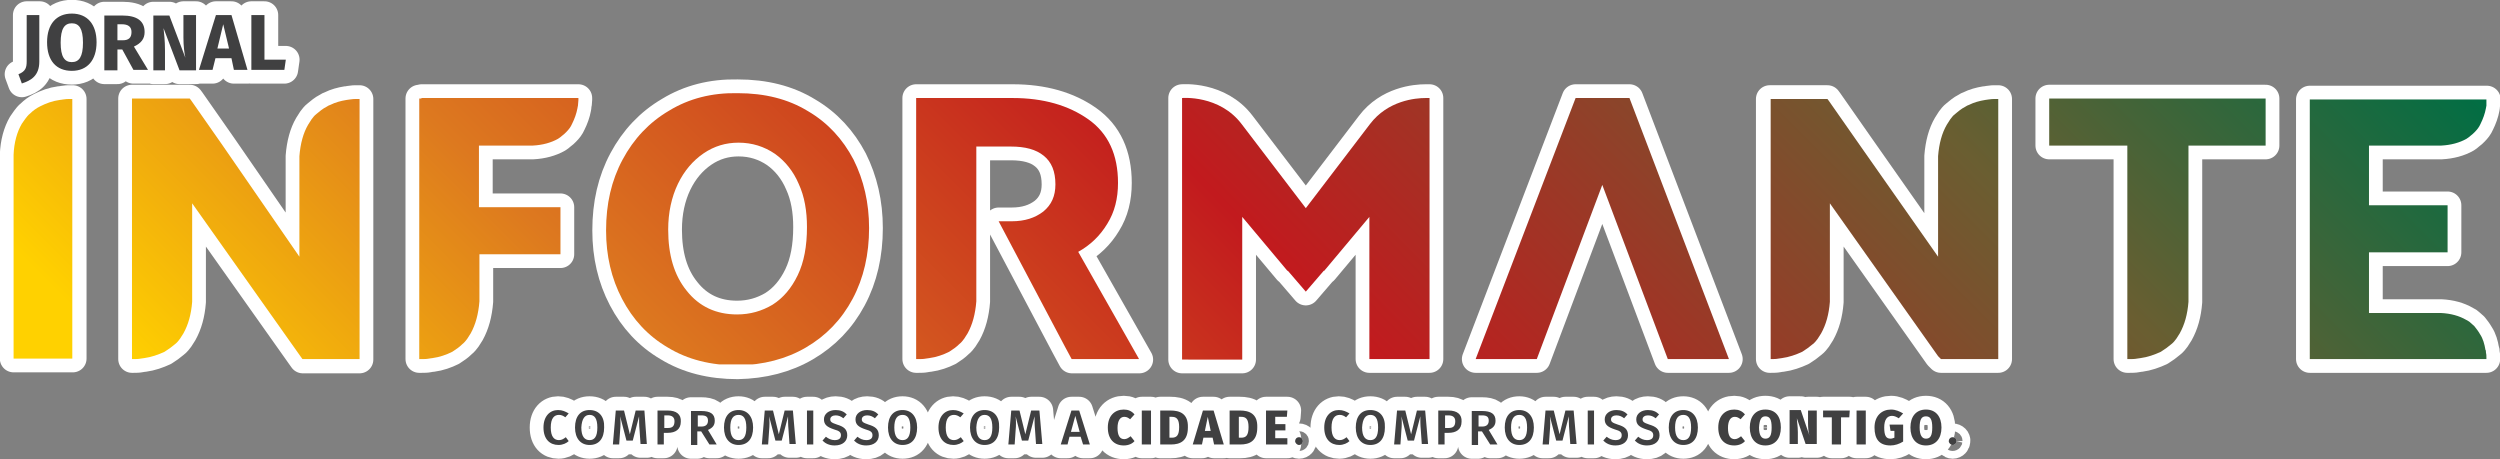
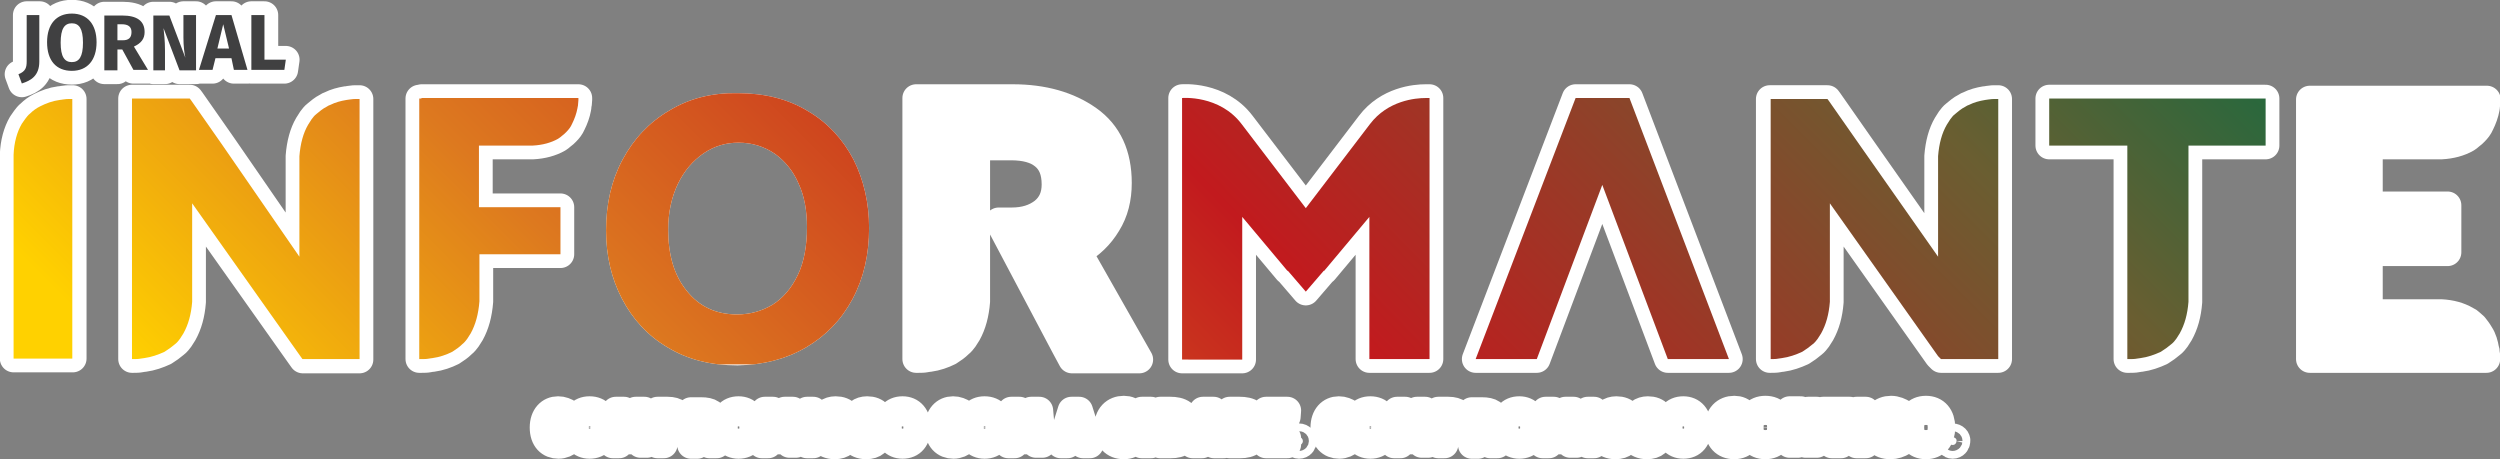
<svg xmlns="http://www.w3.org/2000/svg" xmlns:xlink="http://www.w3.org/1999/xlink" version="1.1" id="Layer_1" x="0px" y="0px" viewBox="0 0 515.2 94.6" enable-background="new 0 0 515.2 94.6" xml:space="preserve">
  <rect x="0" y="0" width="515.2" height="94.6" fill="#808080" stroke="none" />
  <path fill-rule="evenodd" clip-rule="evenodd" fill="#FFFFFF" d="M141.5,59.9c-2.6-3.2-3.8-7.4-3.8-12.6c0-3.5,0.7-6.7,2-9.4  c1.3-2.7,3.1-4.8,5.3-6.3c2.2-1.5,4.6-2.2,7.2-2.2c2.8,0,5.3,0.8,7.5,2.3c2.1,1.5,3.8,3.6,4.9,6.2c1.2,2.6,1.7,5.6,1.7,8.9  c0,3.9-0.6,7.2-1.9,9.9c-1.3,2.7-3,4.7-5.2,6.1c-2.2,1.3-4.6,2-7.3,2C147.6,64.8,144.1,63.2,141.5,59.9z M137.9,22.8  c-4.1,2.4-7.3,5.8-9.6,10.1c-2.3,4.3-3.4,9.1-3.4,14.6c0,5.2,1.1,9.9,3.3,14.1c2.2,4.2,5.3,7.6,9.4,10c4.1,2.5,8.9,3.7,14.4,3.7  c5.3-0.1,10-1.3,14.1-3.7c4.1-2.4,7.3-5.7,9.6-10c2.3-4.3,3.4-9.2,3.4-14.6c0-5.2-1.1-9.9-3.2-14.1c-2.2-4.2-5.3-7.6-9.4-10  c-4.1-2.5-8.9-3.7-14.5-3.7C146.7,19.1,142,20.3,137.9,22.8z" />
-   <path fill="none" stroke="#FFFFFF" stroke-width="5.669" stroke-linecap="round" stroke-linejoin="round" stroke-miterlimit="22.926" d="  M141.5,59.9c-2.6-3.2-3.8-7.4-3.8-12.6c0-3.5,0.7-6.7,2-9.4c1.3-2.7,3.1-4.8,5.3-6.3c2.2-1.5,4.6-2.2,7.2-2.2c2.8,0,5.3,0.8,7.5,2.3  c2.1,1.5,3.8,3.6,4.9,6.2c1.2,2.6,1.7,5.6,1.7,8.9c0,3.9-0.6,7.2-1.9,9.9c-1.3,2.7-3,4.7-5.2,6.1c-2.2,1.3-4.6,2-7.3,2  C147.6,64.8,144.1,63.2,141.5,59.9z M137.9,22.8c-4.1,2.4-7.3,5.8-9.6,10.1c-2.3,4.3-3.4,9.1-3.4,14.6c0,5.2,1.1,9.9,3.3,14.1  c2.2,4.2,5.3,7.6,9.4,10c4.1,2.5,8.9,3.7,14.4,3.7c5.3-0.1,10-1.3,14.1-3.7c4.1-2.4,7.3-5.7,9.6-10c2.3-4.3,3.4-9.2,3.4-14.6  c0-5.2-1.1-9.9-3.2-14.1c-2.2-4.2-5.3-7.6-9.4-10c-4.1-2.5-8.9-3.7-14.5-3.7C146.7,19.1,142,20.3,137.9,22.8z" />
-   <path fill-rule="evenodd" clip-rule="evenodd" fill="#FFFFFF" d="M15,73.9V20.4c-0.1,0-0.3,0-0.5,0c-0.5,0-1,0-1.5,0.1  c-0.2,0-0.4,0.1-0.7,0.1c-1.5,0.2-2.8,0.7-4,1.3c-0.8,0.4-1.5,0.9-2.1,1.5c-0.4,0.3-0.7,0.7-1,1.1c-0.2,0.3-0.4,0.6-0.7,1  c-1,1.7-1.6,3.9-1.7,6.4c0,0.5,0,0.9,0,1.4c0,0.7,0,1.4,0,2.1v38.5H15z" />
  <path fill="none" stroke="#FFFFFF" stroke-width="5.669" stroke-linecap="round" stroke-linejoin="round" stroke-miterlimit="22.926" d="  M15,73.9V20.4c-0.1,0-0.3,0-0.5,0c-0.5,0-1,0-1.5,0.1c-0.2,0-0.4,0.1-0.7,0.1c-1.5,0.2-2.8,0.7-4,1.3c-0.8,0.4-1.5,0.9-2.1,1.5  c-0.4,0.3-0.7,0.7-1,1.1c-0.2,0.3-0.4,0.6-0.7,1c-1,1.7-1.6,3.9-1.7,6.4c0,0.5,0,0.9,0,1.4c0,0.7,0,1.4,0,2.1v38.5H15z" />
  <path fill-rule="evenodd" clip-rule="evenodd" fill="#FFFFFF" d="M466.9,30v-9.7h-44.6V30h16.1v11.6V74h0.5c0.5,0,1,0,1.5-0.1  c0.2,0,0.5-0.1,0.7-0.1c1.5-0.2,2.9-0.7,4.2-1.3c0.8-0.5,1.5-1,2.2-1.6c0.4-0.3,0.7-0.7,1-1.1c0.2-0.3,0.4-0.6,0.7-1.1  c1-1.8,1.6-3.9,1.8-6.5c0,0,0,0,0,0c0-0.3,0-0.5,0-0.8V60c0-0.4,0-0.8,0-1.2V30H466.9z" />
  <path fill="none" stroke="#FFFFFF" stroke-width="5.669" stroke-linecap="round" stroke-linejoin="round" stroke-miterlimit="22.926" d="  M466.9,30v-9.7h-44.6V30h16.1v11.6V74h0.5c0.5,0,1,0,1.5-0.1c0.2,0,0.5-0.1,0.7-0.1c1.5-0.2,2.9-0.7,4.2-1.3c0.8-0.5,1.5-1,2.2-1.6  c0.4-0.3,0.7-0.7,1-1.1c0.2-0.3,0.4-0.6,0.7-1.1c1-1.8,1.6-3.9,1.8-6.5c0,0,0,0,0,0c0-0.3,0-0.5,0-0.8V60c0-0.4,0-0.8,0-1.2V30  H466.9z" />
  <path fill-rule="evenodd" clip-rule="evenodd" fill="#FFFFFF" d="M512.4,73.8L512.4,73.8L512.4,73.8L512.4,73.8L512.4,73.8  L512.4,73.8L512.4,73.8L512.4,73.8L512.4,73.8L512.4,73.8L512.4,73.8L512.4,73.8v-0.1v0v0v0v0v0v0v0v0v0v0c0-0.4,0-0.7-0.1-1.1  c0-0.2,0-0.4-0.1-0.5c-0.2-1.2-0.5-2.3-1.1-3.2c-0.4-0.7-0.8-1.2-1.2-1.7c-0.3-0.3-0.6-0.5-0.9-0.8c-0.2-0.2-0.5-0.3-0.8-0.5  c-1.4-0.8-3.1-1.3-5.2-1.4c-0.1,0-0.3,0-0.4,0c-0.2,0-0.5,0-0.7,0c-0.4,0-0.8,0-1.2,0h-12.5v-5.8v-6.7h16.2v-9.7h-16.2v-6.3V30h10.7  h1.9c0.4,0,0.8,0,1.2,0c0.2,0,0.5,0,0.7,0c0.1,0,0.3,0,0.4,0c2-0.1,3.8-0.6,5.2-1.4c0.3-0.2,0.6-0.4,0.8-0.6  c0.3-0.2,0.6-0.5,0.9-0.8c0.5-0.5,0.9-1,1.2-1.7c0.5-1,0.9-2.1,1.1-3.2c0-0.2,0.1-0.4,0.1-0.5c0-0.4,0.1-0.7,0.1-1.1v0v0v0v0v0v0v0  v0v0v0v0v0v0v0v0v0v0v0v0v0v0v0l0-0.1v-0.1h-36.5v0.1v0.6v14.8v22.8v14.8V74V74h0.5h4.6h7.2h14h10.1V74L512.4,73.8z" />
  <path fill="none" stroke="#FFFFFF" stroke-width="5.669" stroke-linecap="round" stroke-linejoin="round" stroke-miterlimit="22.926" d="  M512.4,73.8L512.4,73.8L512.4,73.8L512.4,73.8L512.4,73.8L512.4,73.8L512.4,73.8L512.4,73.8L512.4,73.8L512.4,73.8L512.4,73.8  L512.4,73.8v-0.1v0v0v0v0v0v0v0v0v0v0c0-0.4,0-0.7-0.1-1.1c0-0.2,0-0.4-0.1-0.5c-0.2-1.2-0.5-2.3-1.1-3.2c-0.4-0.7-0.8-1.2-1.2-1.7  c-0.3-0.3-0.6-0.5-0.9-0.8c-0.2-0.2-0.5-0.3-0.8-0.5c-1.4-0.8-3.1-1.3-5.2-1.4c-0.1,0-0.3,0-0.4,0c-0.2,0-0.5,0-0.7,0  c-0.4,0-0.8,0-1.2,0h-12.5v-5.8v-6.7h16.2v-9.7h-16.2v-6.3V30h10.7h1.9c0.4,0,0.8,0,1.2,0c0.2,0,0.5,0,0.7,0c0.1,0,0.3,0,0.4,0  c2-0.1,3.8-0.6,5.2-1.4c0.3-0.2,0.6-0.4,0.8-0.6c0.3-0.2,0.6-0.5,0.9-0.8c0.5-0.5,0.9-1,1.2-1.7c0.5-1,0.9-2.1,1.1-3.2  c0-0.2,0.1-0.4,0.1-0.5c0-0.4,0.1-0.7,0.1-1.1v0v0v0v0v0v0v0v0v0v0v0v0v0v0v0v0v0v0v0v0v0v0l0-0.1v-0.1h-36.5v0.1v0.6v14.8v22.8  v14.8V74V74h0.5h4.6h7.2h14h10.1V74L512.4,73.8z" />
  <path fill-rule="evenodd" clip-rule="evenodd" fill="#FFFFFF" d="M74.1,74V20.4c-0.1,0-0.3,0-0.5,0c-0.5,0-1,0-1.5,0.1  c-0.2,0-0.5,0.1-0.7,0.1c-1.2,0.2-2.3,0.5-3.3,1c-0.3,0.1-0.5,0.2-0.8,0.4c-0.8,0.4-1.5,1-2.1,1.5c-0.4,0.3-0.7,0.7-1,1.1  c-0.2,0.3-0.4,0.6-0.7,1.1c-1,1.7-1.6,3.9-1.8,6.5c0,0.5,0,0.9,0,1.4c0,0.7,0,19.3,0,19.3L45.9,30l-6.5-9.3l-0.3-0.4H27.2v17.5V59  c0,0.7,0,1.4,0,2.1c0,0.5,0,0.9,0,1.4c0,0,0,0,0,0V74h0.3c0.5,0,1,0,1.5-0.1c0.2,0,0.5-0.1,0.7-0.1c1.5-0.2,2.9-0.7,4.2-1.3  c0.8-0.5,1.5-1,2.2-1.6c0.4-0.3,0.7-0.7,1-1.1c0.2-0.3,0.4-0.6,0.7-1.1c1-1.8,1.6-3.9,1.8-6.5c0,0,0,0,0,0c0-0.1,0-0.3,0-0.4  c0-0.1,0-0.3,0-0.4V60c0-0.2,0-0.4,0-0.6V41.9l22.3,31.5l0.5,0.7H74.1z" />
  <path fill="none" stroke="#FFFFFF" stroke-width="5.669" stroke-linecap="round" stroke-linejoin="round" stroke-miterlimit="22.926" d="  M74.1,74V20.4c-0.1,0-0.3,0-0.5,0c-0.5,0-1,0-1.5,0.1c-0.2,0-0.5,0.1-0.7,0.1c-1.2,0.2-2.3,0.5-3.3,1c-0.3,0.1-0.5,0.2-0.8,0.4  c-0.8,0.4-1.5,1-2.1,1.5c-0.4,0.3-0.7,0.7-1,1.1c-0.2,0.3-0.4,0.6-0.7,1.1c-1,1.7-1.6,3.9-1.8,6.5c0,0.5,0,0.9,0,1.4  c0,0.7,0,19.3,0,19.3L45.9,30l-6.5-9.3l-0.3-0.4H27.2v17.5V59c0,0.7,0,1.4,0,2.1c0,0.5,0,0.9,0,1.4c0,0,0,0,0,0V74h0.3  c0.5,0,1,0,1.5-0.1c0.2,0,0.5-0.1,0.7-0.1c1.5-0.2,2.9-0.7,4.2-1.3c0.8-0.5,1.5-1,2.2-1.6c0.4-0.3,0.7-0.7,1-1.1  c0.2-0.3,0.4-0.6,0.7-1.1c1-1.8,1.6-3.9,1.8-6.5c0,0,0,0,0,0c0-0.1,0-0.3,0-0.4c0-0.1,0-0.3,0-0.4V60c0-0.2,0-0.4,0-0.6V41.9  l22.3,31.5l0.5,0.7H74.1z" />
  <path fill-rule="evenodd" clip-rule="evenodd" fill="#FFFFFF" d="M411.8,74V20.4c-0.1,0-0.3,0-0.5,0c-0.5,0-1,0-1.5,0.1  c-0.2,0-0.5,0.1-0.7,0.1c-1.2,0.2-2.3,0.5-3.3,1c-0.3,0.1-0.5,0.2-0.8,0.4c-0.8,0.4-1.5,1-2.1,1.5c-0.4,0.3-0.7,0.7-1,1.1  c-0.2,0.3-0.4,0.6-0.7,1.1c-1,1.7-1.6,3.9-1.8,6.5c0,0.5,0,0.9,0,1.4c0,0.7,0,19.3,0,19.3l-16-22.8l-6.5-9.3l-0.3-0.4h-11.9v17.5V74  h0.3c0.5,0,1,0,1.5-0.1c0.2,0,0.5-0.1,0.7-0.1c1.5-0.2,2.9-0.7,4.2-1.3c0.8-0.5,1.5-1,2.2-1.6c0.4-0.3,0.7-0.7,1-1.1  c0.2-0.3,0.4-0.6,0.7-1.1c1-1.8,1.6-3.9,1.8-6.5v0c0-0.1,0-0.3,0-0.4c0-0.1,0-0.3,0-0.4V60c0-0.2,0-0.4,0-0.6V41.9l22.3,31.5L400,74  H411.8z" />
  <path fill="none" stroke="#FFFFFF" stroke-width="5.669" stroke-linecap="round" stroke-linejoin="round" stroke-miterlimit="22.926" d="  M411.8,74V20.4c-0.1,0-0.3,0-0.5,0c-0.5,0-1,0-1.5,0.1c-0.2,0-0.5,0.1-0.7,0.1c-1.2,0.2-2.3,0.5-3.3,1c-0.3,0.1-0.5,0.2-0.8,0.4  c-0.8,0.4-1.5,1-2.1,1.5c-0.4,0.3-0.7,0.7-1,1.1c-0.2,0.3-0.4,0.6-0.7,1.1c-1,1.7-1.6,3.9-1.8,6.5c0,0.5,0,0.9,0,1.4  c0,0.7,0,19.3,0,19.3l-16-22.8l-6.5-9.3l-0.3-0.4h-11.9v17.5V74h0.3c0.5,0,1,0,1.5-0.1c0.2,0,0.5-0.1,0.7-0.1  c1.5-0.2,2.9-0.7,4.2-1.3c0.8-0.5,1.5-1,2.2-1.6c0.4-0.3,0.7-0.7,1-1.1c0.2-0.3,0.4-0.6,0.7-1.1c1-1.8,1.6-3.9,1.8-6.5v0  c0-0.1,0-0.3,0-0.4c0-0.1,0-0.3,0-0.4V60c0-0.2,0-0.4,0-0.6V41.9l22.3,31.5L400,74H411.8z" />
  <path fill-rule="evenodd" clip-rule="evenodd" fill="#FFFFFF" d="M119.2,20.2H86.9l-0.1,0.1h-0.4v0.6v20.6V74h0.5c0.5,0,1,0,1.5-0.1  c0.2,0,0.4-0.1,0.7-0.1c1.5-0.2,2.9-0.7,4.1-1.3c0.8-0.5,1.5-1,2.1-1.6c0.4-0.3,0.7-0.7,1-1.1c0.2-0.3,0.4-0.6,0.7-1.1  c1-1.8,1.6-4,1.8-6.6c0-0.3,0-0.5,0-0.8c0-0.2,0-0.4,0-0.6c0-0.3,0-0.6,0-0.9v-7.4h16.7v-9.7H98.7V30h8.8c0.4,0,0.8,0,1.2,0  c0.2,0,0.5,0,0.7,0c0.1,0,0.3,0,0.4,0c2-0.1,3.8-0.6,5.2-1.4c0.3-0.2,0.6-0.4,0.8-0.6c0.3-0.2,0.6-0.5,0.9-0.8  c0.5-0.5,0.9-1,1.2-1.7c0.5-1,0.9-2.1,1.1-3.2c0-0.2,0.1-0.4,0.1-0.5c0-0.4,0.1-0.8,0.1-1.2C119.2,20.5,119.2,20.4,119.2,20.2  L119.2,20.2z" />
  <path fill="none" stroke="#FFFFFF" stroke-width="5.669" stroke-linecap="round" stroke-linejoin="round" stroke-miterlimit="22.926" d="  M119.2,20.2H86.9l-0.1,0.1h-0.4v0.6v20.6V74h0.5c0.5,0,1,0,1.5-0.1c0.2,0,0.4-0.1,0.7-0.1c1.5-0.2,2.9-0.7,4.1-1.3  c0.8-0.5,1.5-1,2.1-1.6c0.4-0.3,0.7-0.7,1-1.1c0.2-0.3,0.4-0.6,0.7-1.1c1-1.8,1.6-4,1.8-6.6c0-0.3,0-0.5,0-0.8c0-0.2,0-0.4,0-0.6  c0-0.3,0-0.6,0-0.9v-7.4h16.7v-9.7H98.7V30h8.8c0.4,0,0.8,0,1.2,0c0.2,0,0.5,0,0.7,0c0.1,0,0.3,0,0.4,0c2-0.1,3.8-0.6,5.2-1.4  c0.3-0.2,0.6-0.4,0.8-0.6c0.3-0.2,0.6-0.5,0.9-0.8c0.5-0.5,0.9-1,1.2-1.7c0.5-1,0.9-2.1,1.1-3.2c0-0.2,0.1-0.4,0.1-0.5  c0-0.4,0.1-0.8,0.1-1.2C119.2,20.5,119.2,20.4,119.2,20.2L119.2,20.2z" />
  <path fill-rule="evenodd" clip-rule="evenodd" fill="#FFFFFF" d="M294.6,74V20.2c0,0-0.3,0-0.8,0c-2.1,0-7.8,0.5-11.5,5.4  l-13.2,17.3l-13.2-17.3c-4.6-6.1-12.3-5.4-12.3-5.4v17.9v36h0.5H256V61.5V60V44.7l9.3,11.1h0.1l3.7,4.3l3.7-4.3h0.1l9.3-11.1V74  h11.9H294.6z" />
  <path fill="none" stroke="#FFFFFF" stroke-width="5.669" stroke-linecap="round" stroke-linejoin="round" stroke-miterlimit="22.926" d="  M294.6,74V20.2c0,0-0.3,0-0.8,0c-2.1,0-7.8,0.5-11.5,5.4l-13.2,17.3l-13.2-17.3c-4.6-6.1-12.3-5.4-12.3-5.4v17.9v36h0.5H256V61.5V60  V44.7l9.3,11.1h0.1l3.7,4.3l3.7-4.3h0.1l9.3-11.1V74h11.9H294.6z" />
  <path fill-rule="evenodd" clip-rule="evenodd" fill="#FFFFFF" d="M208.7,20.2h-19.9v21.3V74h0.5c0.5,0,1,0,1.5-0.1  c0.2,0,0.5-0.1,0.7-0.1c1.5-0.2,2.9-0.7,4.1-1.3c0.8-0.5,1.5-1,2.1-1.6c0.4-0.3,0.7-0.7,1-1.1c0.2-0.3,0.4-0.6,0.7-1.1  c1-1.8,1.6-4,1.8-6.6c0-0.3,0-0.5,0-0.8V60v-4.6v-9.8v-8.7v-6.7h7.1c3,0,5.2,0.6,6.8,1.9c1.6,1.3,2.4,3.2,2.4,5.9  c0,2.4-0.8,4.2-2.5,5.6c-1.7,1.3-3.8,2-6.5,2h-2.7l13.7,25.9l1.4,2.6h13.9l-12.6-22.2c2.5-1.4,4.5-3.3,6-5.8  c1.5-2.4,2.2-5.2,2.2-8.4c0-5.8-2-10.2-6.1-13.1C220.2,21.7,215,20.2,208.7,20.2z" />
  <path fill="none" stroke="#FFFFFF" stroke-width="5.669" stroke-linecap="round" stroke-linejoin="round" stroke-miterlimit="22.926" d="  M208.7,20.2h-19.9v21.3V74h0.5c0.5,0,1,0,1.5-0.1c0.2,0,0.5-0.1,0.7-0.1c1.5-0.2,2.9-0.7,4.1-1.3c0.8-0.5,1.5-1,2.1-1.6  c0.4-0.3,0.7-0.7,1-1.1c0.2-0.3,0.4-0.6,0.7-1.1c1-1.8,1.6-4,1.8-6.6c0-0.3,0-0.5,0-0.8V60v-4.6v-9.8v-8.7v-6.7h7.1  c3,0,5.2,0.6,6.8,1.9c1.6,1.3,2.4,3.2,2.4,5.9c0,2.4-0.8,4.2-2.5,5.6c-1.7,1.3-3.8,2-6.5,2h-2.7l13.7,25.9l1.4,2.6h13.9l-12.6-22.2  c2.5-1.4,4.5-3.3,6-5.8c1.5-2.4,2.2-5.2,2.2-8.4c0-5.8-2-10.2-6.1-13.1C220.2,21.7,215,20.2,208.7,20.2z" />
  <polygon fill-rule="evenodd" clip-rule="evenodd" fill="#FFFFFF" points="335.8,20.2 324.7,20.2 304.1,74 306.8,74 306.9,74   316.7,74 330.2,38.1 343.7,74 353.6,74 353.6,74 356.3,74 " />
  <polygon fill="none" stroke="#FFFFFF" stroke-width="5.669" stroke-linecap="round" stroke-linejoin="round" stroke-miterlimit="22.926" points="  335.8,20.2 324.7,20.2 304.1,74 306.8,74 306.9,74 316.7,74 330.2,38.1 343.7,74 353.6,74 353.6,74 356.3,74 " />
  <path fill="#FFFFFF" d="M54.5,3.1h-2.7v11.3h6.8l0.3-2.1h-4.4V3.1z M44.8,10L46,5l1.2,5H44.8z M48.2,14.4H51L47.7,3.1h-3.2L41,14.4  h2.8l0.6-2.4h3.3L48.2,14.4z M40.2,3.1h-2.4v4.6c0,1.8,0.2,3.3,0.4,4.2l-3.3-8.7h-3.3v11.3h2.4v-4.1c0-2.1-0.2-3.6-0.3-4.6l3.3,8.7  h3.4V3.1z M24.1,5h1c1.3,0,2,0.5,2,1.6c0,1.2-0.6,1.7-1.8,1.7h-1.1V5z M27.5,14.4h3l-2.9-4.8c1.5-0.7,2.2-1.6,2.2-3  c0-2.3-1.6-3.4-4.6-3.4h-3.7v11.3h2.7v-4.3h1L27.5,14.4z M14.8,4.8c1.5,0,2.3,1.1,2.3,4c0,2.9-0.8,4-2.3,4c-1.5,0-2.3-1.1-2.3-4  C12.5,5.9,13.3,4.8,14.8,4.8z M14.8,2.8c-3.2,0-5.1,2.2-5.1,5.9c0,3.8,1.9,5.9,5.1,5.9c3.2,0,5.1-2.2,5.1-5.9  C19.9,5,18,2.8,14.8,2.8z M8.2,3.1H5.5v9.5c0,1.3-0.2,2.1-1.7,2.7l0.7,1.9c1.9-0.6,3.6-1.6,3.6-4.5V3.1z" />
  <path fill="none" stroke="#FFFFFF" stroke-width="5.669" stroke-linecap="round" stroke-linejoin="round" stroke-miterlimit="10" d="  M54.5,3.1h-2.7v11.3h6.8l0.3-2.1h-4.4V3.1z M44.8,10L46,5l1.2,5H44.8z M48.2,14.4H51L47.7,3.1h-3.2L41,14.4h2.8l0.6-2.4h3.3  L48.2,14.4z M40.2,3.1h-2.4v4.6c0,1.8,0.2,3.3,0.4,4.2l-3.3-8.7h-3.3v11.3h2.4v-4.1c0-2.1-0.2-3.6-0.3-4.6l3.3,8.7h3.4V3.1z M24.1,5  h1c1.3,0,2,0.5,2,1.6c0,1.2-0.6,1.7-1.8,1.7h-1.1V5z M27.5,14.4h3l-2.9-4.8c1.5-0.7,2.2-1.6,2.2-3c0-2.3-1.6-3.4-4.6-3.4h-3.7v11.3  h2.7v-4.3h1L27.5,14.4z M14.8,4.8c1.5,0,2.3,1.1,2.3,4c0,2.9-0.8,4-2.3,4c-1.5,0-2.3-1.1-2.3-4C12.5,5.9,13.3,4.8,14.8,4.8z   M14.8,2.8c-3.2,0-5.1,2.2-5.1,5.9c0,3.8,1.9,5.9,5.1,5.9c3.2,0,5.1-2.2,5.1-5.9C19.9,5,18,2.8,14.8,2.8z M8.2,3.1H5.5v9.5  c0,1.3-0.2,2.1-1.7,2.7l0.7,1.9c1.9-0.6,3.6-1.6,3.6-4.5V3.1z" />
-   <path fill="#FFFFFF" d="M396.9,85.8c0.9,0,1.3,0.6,1.3,2.3c0,1.7-0.4,2.3-1.3,2.3c-0.8,0-1.3-0.7-1.3-2.3  C395.6,86.4,396,85.8,396.9,85.8z M396.9,84.4c-2,0-3.2,1.4-3.2,3.7c0,2.3,1.2,3.7,3.2,3.7c2,0,3.2-1.4,3.2-3.7  C400.1,85.8,398.9,84.4,396.9,84.4z M389.7,84.4c-1.9,0-3.4,1.3-3.4,3.7c0,2.4,1,3.7,3.3,3.7c0.9,0,1.8-0.3,2.6-0.8v-3.5h-2.8  l0.2,1.3h0.8v1.4c-0.3,0.1-0.5,0.2-0.8,0.2c-0.9,0-1.3-0.6-1.3-2.3c0-1.6,0.6-2.4,1.6-2.4c0.5,0,0.9,0.2,1.4,0.5l0.9-1  C391.5,84.8,390.7,84.4,389.7,84.4z M384.5,84.6h-1.9v7h1.9V84.6z M381.2,84.6h-5.5V86h1.8v5.6h1.9V86h1.7L381.2,84.6z M374.3,84.6  h-1.7v2.5c0,1.2,0.1,2.1,0.3,2.7l-1.8-5.3h-2.3v7h1.7v-2.4c0-1.3-0.2-2.2-0.2-2.9l1.8,5.3h2.3V84.6z M363.8,85.8  c0.9,0,1.3,0.6,1.3,2.3c0,1.7-0.4,2.3-1.3,2.3c-0.8,0-1.3-0.7-1.3-2.3C362.6,86.4,363,85.8,363.8,85.8z M363.8,84.4  c-2,0-3.2,1.4-3.2,3.7c0,2.3,1.2,3.7,3.2,3.7c2,0,3.2-1.4,3.2-3.7C367,85.8,365.9,84.4,363.8,84.4z M357.4,84.4  c-1.9,0-3.3,1.3-3.3,3.7c0,2.4,1.3,3.7,3.3,3.7c1,0,1.8-0.4,2.2-0.9l-0.8-1c-0.4,0.3-0.8,0.6-1.3,0.6c-0.9,0-1.4-0.7-1.4-2.3  c0-1.6,0.6-2.3,1.4-2.3c0.5,0,0.8,0.2,1.2,0.5l0.9-1C359,84.7,358.3,84.4,357.4,84.4z M265.3,84.6h-4.4v7h4.4v-1.3h-2.5v-1.6h2.1  v-1.3h-2.1v-1.5h2.4L265.3,84.6z M255.8,85.9c0.9,0,1.5,0.4,1.5,2.1c0,1.7-0.5,2.2-1.5,2.2h-0.5v-4.3H255.8z M255.5,84.6h-2.1v7h2.2  c1.9,0,3.5-0.7,3.5-3.5C259.2,85.2,257.4,84.6,255.5,84.6z M248.3,88.8l0.6-2.9l0.6,2.9H248.3z M250.2,91.6h2l-2.1-7h-2.2l-2.1,7  h1.9l0.3-1.4h1.9L250.2,91.6z M241.5,85.9c0.9,0,1.5,0.4,1.5,2.1c0,1.7-0.5,2.2-1.5,2.2H241v-4.3H241.5z M241.2,84.6h-2.1v7h2.2  c1.9,0,3.5-0.7,3.5-3.5C244.9,85.2,243.1,84.6,241.2,84.6z M237.2,84.6h-1.9v7h1.9V84.6z M231.6,84.4c-1.9,0-3.3,1.3-3.3,3.7  c0,2.4,1.3,3.7,3.3,3.7c1,0,1.8-0.4,2.2-0.9l-0.8-1c-0.4,0.3-0.8,0.6-1.3,0.6c-0.9,0-1.4-0.7-1.4-2.3c0-1.6,0.6-2.3,1.4-2.3  c0.5,0,0.8,0.2,1.2,0.5l0.9-1C233.2,84.7,232.5,84.4,231.6,84.4z M402.4,90.1c-0.5,0-0.8,0.4-0.8,0.8c0,0.4,0.4,0.8,0.8,0.8  c0.5,0,0.8-0.4,0.8-0.8C403.3,90.5,402.9,90.1,402.4,90.1z M346.9,85.5c1,0,1.6,0.7,1.6,2.6c0,1.9-0.6,2.6-1.6,2.6  c-1,0-1.7-0.7-1.7-2.6C345.2,86.3,345.8,85.5,346.9,85.5z M346.9,84.5c-1.9,0-3,1.3-3,3.6c0,2.3,1.2,3.6,3,3.6c1.9,0,3-1.3,3-3.6  C349.9,85.8,348.7,84.5,346.9,84.5z M339.6,84.5c-1.4,0-2.4,0.8-2.4,1.9c0,1.1,0.6,1.6,2.1,2.1c1.1,0.3,1.4,0.6,1.4,1.2  c0,0.7-0.5,1-1.3,1c-0.7,0-1.3-0.3-1.8-0.7l-0.7,0.8c0.6,0.6,1.4,1,2.5,1c1.7,0,2.6-0.9,2.6-2.1c0-1.3-0.8-1.8-2.1-2.2  c-1.2-0.4-1.4-0.6-1.4-1.1c0-0.5,0.5-0.8,1.1-0.8c0.6,0,1.1,0.2,1.6,0.6l0.7-0.8C341.3,84.8,340.6,84.5,339.6,84.5z M333.1,84.5  c-1.4,0-2.4,0.8-2.4,1.9c0,1.1,0.6,1.6,2.1,2.1c1.1,0.3,1.4,0.6,1.4,1.2c0,0.7-0.5,1-1.3,1c-0.7,0-1.3-0.3-1.8-0.7l-0.7,0.8  c0.6,0.6,1.4,1,2.5,1c1.7,0,2.6-0.9,2.6-2.1c0-1.3-0.8-1.8-2.1-2.2c-1.2-0.4-1.4-0.6-1.4-1.1c0-0.5,0.5-0.8,1.1-0.8  c0.6,0,1.1,0.2,1.6,0.6l0.7-0.8C334.8,84.8,334.1,84.5,333.1,84.5z M328.5,84.6h-1.3v7h1.3V84.6z M324.3,84.6h-1.7l-1.2,4.9  l-1.2-4.9h-1.7l-0.6,7h1.3l0.2-2.9c0.1-1,0.1-2,0-2.9l1.3,5h1.3l1.3-5c0,0.7,0,1.8,0.1,2.8l0.2,2.9h1.3L324.3,84.6z M313.1,85.5  c1,0,1.6,0.7,1.6,2.6c0,1.9-0.6,2.6-1.6,2.6c-1,0-1.7-0.7-1.7-2.6C311.4,86.3,312,85.5,313.1,85.5z M313.1,84.5c-1.9,0-3,1.3-3,3.6  c0,2.3,1.2,3.6,3,3.6c1.9,0,3-1.3,3-3.6C316.1,85.8,314.9,84.5,313.1,84.5z M304.7,85.6h0.7c1,0,1.4,0.3,1.4,1.1  c0,0.8-0.5,1.2-1.3,1.2h-0.8V85.6z M307.1,91.6h1.5l-1.8-3c0.9-0.4,1.4-0.9,1.4-1.9c0-1.4-0.9-2-2.8-2h-2.1v7h1.3v-2.8h0.8  L307.1,91.6z M298.5,88.2h-0.7v-2.6h0.7c0.9,0,1.4,0.4,1.4,1.2C299.9,87.9,299.4,88.2,298.5,88.2z M298.5,84.6h-2.1v7h1.3v-2.4h0.8  c1.6,0,2.7-0.7,2.7-2.3C301.3,85.4,300.3,84.6,298.5,84.6z M293.7,84.6h-1.7l-1.2,4.9l-1.2-4.9h-1.7l-0.6,7h1.3l0.2-2.9  c0.1-1,0.1-2,0-2.9l1.3,5h1.3l1.3-5c0,0.7,0,1.8,0.1,2.8l0.2,2.9h1.3L293.7,84.6z M282.4,85.5c1,0,1.6,0.7,1.6,2.6  c0,1.9-0.6,2.6-1.6,2.6c-1,0-1.7-0.7-1.7-2.6C280.8,86.3,281.4,85.5,282.4,85.5z M282.4,84.5c-1.9,0-3,1.3-3,3.6  c0,2.3,1.2,3.6,3,3.6c1.9,0,3-1.3,3-3.6C285.5,85.8,284.3,84.5,282.4,84.5z M275.9,84.5c-1.7,0-3,1.3-3,3.6c0,2.4,1.3,3.6,3.1,3.6  c0.9,0,1.7-0.4,2.1-0.8l-0.6-0.8c-0.4,0.3-0.8,0.6-1.4,0.6c-1,0-1.7-0.7-1.7-2.6c0-1.9,0.7-2.6,1.7-2.6c0.5,0,0.9,0.2,1.3,0.5  l0.7-0.8C277.4,84.8,276.8,84.5,275.9,84.5z M267.7,90.1c-0.5,0-0.8,0.4-0.8,0.8c0,0.4,0.4,0.8,0.8,0.8c0.5,0,0.8-0.4,0.8-0.8  C268.5,90.5,268.2,90.1,267.7,90.1z M220.7,89l0.9-3.3l0.9,3.3H220.7z M223.2,91.6h1.4l-2.2-7h-1.6l-2.2,7h1.4l0.4-1.6h2.3  L223.2,91.6z M214.2,84.6h-1.7l-1.2,4.9l-1.2-4.9h-1.7l-0.6,7h1.3l0.2-2.9c0.1-1,0.1-2,0-2.9l1.3,5h1.3l1.3-5c0,0.7,0,1.8,0.1,2.8  l0.2,2.9h1.3L214.2,84.6z M202.9,85.5c1,0,1.6,0.7,1.6,2.6c0,1.9-0.6,2.6-1.6,2.6c-1,0-1.7-0.7-1.7-2.6  C201.3,86.3,201.9,85.5,202.9,85.5z M202.9,84.5c-1.9,0-3,1.3-3,3.6c0,2.3,1.2,3.6,3,3.6c1.9,0,3-1.3,3-3.6  C206,85.8,204.8,84.5,202.9,84.5z M196.4,84.5c-1.7,0-3,1.3-3,3.6c0,2.4,1.3,3.6,3.1,3.6c0.9,0,1.7-0.4,2.1-0.8l-0.6-0.8  c-0.4,0.3-0.8,0.6-1.4,0.6c-1,0-1.7-0.7-1.7-2.6c0-1.9,0.7-2.6,1.7-2.6c0.5,0,0.9,0.2,1.3,0.5l0.7-0.8  C197.9,84.8,197.3,84.5,196.4,84.5z M186,85.5c1,0,1.6,0.7,1.6,2.6c0,1.9-0.6,2.6-1.6,2.6c-1,0-1.7-0.7-1.7-2.6  C184.3,86.3,184.9,85.5,186,85.5z M186,84.5c-1.9,0-3,1.3-3,3.6c0,2.3,1.2,3.6,3,3.6c1.9,0,3-1.3,3-3.6  C189,85.8,187.8,84.5,186,84.5z M178.7,84.5c-1.4,0-2.4,0.8-2.4,1.9c0,1.1,0.6,1.6,2.1,2.1c1.1,0.3,1.4,0.6,1.4,1.2  c0,0.7-0.5,1-1.3,1c-0.7,0-1.3-0.3-1.8-0.7l-0.7,0.8c0.6,0.6,1.4,1,2.5,1c1.7,0,2.6-0.9,2.6-2.1c0-1.3-0.8-1.8-2.1-2.2  c-1.2-0.4-1.4-0.6-1.4-1.1c0-0.5,0.5-0.8,1.1-0.8c0.6,0,1.1,0.2,1.6,0.6l0.7-0.8C180.4,84.8,179.7,84.5,178.7,84.5z M172.2,84.5  c-1.4,0-2.4,0.8-2.4,1.9c0,1.1,0.6,1.6,2.1,2.1c1.1,0.3,1.4,0.6,1.4,1.2c0,0.7-0.5,1-1.3,1c-0.7,0-1.3-0.3-1.8-0.7l-0.7,0.8  c0.6,0.6,1.4,1,2.5,1c1.7,0,2.6-0.9,2.6-2.1c0-1.3-0.8-1.8-2.1-2.2c-1.2-0.4-1.4-0.6-1.4-1.1c0-0.5,0.5-0.8,1.1-0.8  c0.6,0,1.1,0.2,1.6,0.6l0.7-0.8C173.9,84.8,173.2,84.5,172.2,84.5z M167.6,84.6h-1.3v7h1.3V84.6z M163.4,84.6h-1.7l-1.2,4.9  l-1.2-4.9h-1.7l-0.6,7h1.3l0.2-2.9c0.1-1,0.1-2,0-2.9l1.3,5h1.3l1.3-5c0,0.7,0,1.8,0.1,2.8l0.2,2.9h1.3L163.4,84.6z M152.2,85.5  c1,0,1.6,0.7,1.6,2.6c0,1.9-0.6,2.6-1.6,2.6c-1,0-1.7-0.7-1.7-2.6C150.5,86.3,151.1,85.5,152.2,85.5z M152.2,84.5  c-1.9,0-3,1.3-3,3.6c0,2.3,1.2,3.6,3,3.6c1.9,0,3-1.3,3-3.6C155.2,85.8,154,84.5,152.2,84.5z M143.8,85.6h0.7c1,0,1.4,0.3,1.4,1.1  c0,0.8-0.5,1.2-1.3,1.2h-0.8V85.6z M146.2,91.6h1.5l-1.8-3c0.9-0.4,1.4-0.9,1.4-1.9c0-1.4-0.9-2-2.8-2h-2.1v7h1.3v-2.8h0.8  L146.2,91.6z M137.6,88.2h-0.7v-2.6h0.7c0.9,0,1.4,0.4,1.4,1.2C139,87.9,138.5,88.2,137.6,88.2z M137.6,84.6h-2.1v7h1.3v-2.4h0.8  c1.6,0,2.7-0.7,2.7-2.3C140.4,85.4,139.4,84.6,137.6,84.6z M132.8,84.6H131l-1.2,4.9l-1.2-4.9h-1.7l-0.6,7h1.3l0.2-2.9  c0.1-1,0.1-2,0-2.9l1.3,5h1.3l1.3-5c0,0.7,0,1.8,0.1,2.8l0.2,2.9h1.3L132.8,84.6z M121.5,85.5c1,0,1.6,0.7,1.6,2.6  c0,1.9-0.6,2.6-1.6,2.6c-1,0-1.7-0.7-1.7-2.6C119.9,86.3,120.5,85.5,121.5,85.5z M121.5,84.5c-1.9,0-3,1.3-3,3.6  c0,2.3,1.2,3.6,3,3.6c1.9,0,3-1.3,3-3.6C124.6,85.8,123.4,84.5,121.5,84.5z M115,84.5c-1.7,0-3,1.3-3,3.6c0,2.4,1.3,3.6,3.1,3.6  c0.9,0,1.7-0.4,2.1-0.8l-0.6-0.8c-0.4,0.3-0.8,0.6-1.4,0.6c-1,0-1.7-0.7-1.7-2.6c0-1.9,0.7-2.6,1.7-2.6c0.5,0,0.9,0.2,1.3,0.5  l0.7-0.8C116.5,84.8,115.9,84.5,115,84.5z" />
+   <path fill="#FFFFFF" d="M396.9,85.8c0.9,0,1.3,0.6,1.3,2.3c0,1.7-0.4,2.3-1.3,2.3c-0.8,0-1.3-0.7-1.3-2.3  C395.6,86.4,396,85.8,396.9,85.8z M396.9,84.4c-2,0-3.2,1.4-3.2,3.7c0,2.3,1.2,3.7,3.2,3.7c2,0,3.2-1.4,3.2-3.7  C400.1,85.8,398.9,84.4,396.9,84.4z M389.7,84.4c-1.9,0-3.4,1.3-3.4,3.7c0,2.4,1,3.7,3.3,3.7c0.9,0,1.8-0.3,2.6-0.8v-3.5h-2.8  l0.2,1.3h0.8v1.4c-0.3,0.1-0.5,0.2-0.8,0.2c-0.9,0-1.3-0.6-1.3-2.3c0-1.6,0.6-2.4,1.6-2.4c0.5,0,0.9,0.2,1.4,0.5l0.9-1  C391.5,84.8,390.7,84.4,389.7,84.4z M384.5,84.6h-1.9v7h1.9V84.6z M381.2,84.6h-5.5V86h1.8v5.6h1.9V86h1.7L381.2,84.6z M374.3,84.6  h-1.7v2.5c0,1.2,0.1,2.1,0.3,2.7l-1.8-5.3h-2.3v7h1.7v-2.4c0-1.3-0.2-2.2-0.2-2.9l1.8,5.3h2.3V84.6z M363.8,85.8  c0.9,0,1.3,0.6,1.3,2.3c0,1.7-0.4,2.3-1.3,2.3c-0.8,0-1.3-0.7-1.3-2.3C362.6,86.4,363,85.8,363.8,85.8z M363.8,84.4  c-2,0-3.2,1.4-3.2,3.7c0,2.3,1.2,3.7,3.2,3.7c2,0,3.2-1.4,3.2-3.7C367,85.8,365.9,84.4,363.8,84.4z M357.4,84.4  c-1.9,0-3.3,1.3-3.3,3.7c0,2.4,1.3,3.7,3.3,3.7c1,0,1.8-0.4,2.2-0.9l-0.8-1c-0.4,0.3-0.8,0.6-1.3,0.6c-0.9,0-1.4-0.7-1.4-2.3  c0-1.6,0.6-2.3,1.4-2.3c0.5,0,0.8,0.2,1.2,0.5l0.9-1C359,84.7,358.3,84.4,357.4,84.4z M265.3,84.6h-4.4v7h4.4v-1.3h-2.5v-1.6h2.1  v-1.3h-2.1v-1.5h2.4L265.3,84.6z M255.8,85.9c0.9,0,1.5,0.4,1.5,2.1c0,1.7-0.5,2.2-1.5,2.2h-0.5v-4.3H255.8z M255.5,84.6h-2.1v7h2.2  c1.9,0,3.5-0.7,3.5-3.5C259.2,85.2,257.4,84.6,255.5,84.6z M248.3,88.8l0.6-2.9l0.6,2.9H248.3z M250.2,91.6h2l-2.1-7h-2.2l-2.1,7  h1.9l0.3-1.4L250.2,91.6z M241.5,85.9c0.9,0,1.5,0.4,1.5,2.1c0,1.7-0.5,2.2-1.5,2.2H241v-4.3H241.5z M241.2,84.6h-2.1v7h2.2  c1.9,0,3.5-0.7,3.5-3.5C244.9,85.2,243.1,84.6,241.2,84.6z M237.2,84.6h-1.9v7h1.9V84.6z M231.6,84.4c-1.9,0-3.3,1.3-3.3,3.7  c0,2.4,1.3,3.7,3.3,3.7c1,0,1.8-0.4,2.2-0.9l-0.8-1c-0.4,0.3-0.8,0.6-1.3,0.6c-0.9,0-1.4-0.7-1.4-2.3c0-1.6,0.6-2.3,1.4-2.3  c0.5,0,0.8,0.2,1.2,0.5l0.9-1C233.2,84.7,232.5,84.4,231.6,84.4z M402.4,90.1c-0.5,0-0.8,0.4-0.8,0.8c0,0.4,0.4,0.8,0.8,0.8  c0.5,0,0.8-0.4,0.8-0.8C403.3,90.5,402.9,90.1,402.4,90.1z M346.9,85.5c1,0,1.6,0.7,1.6,2.6c0,1.9-0.6,2.6-1.6,2.6  c-1,0-1.7-0.7-1.7-2.6C345.2,86.3,345.8,85.5,346.9,85.5z M346.9,84.5c-1.9,0-3,1.3-3,3.6c0,2.3,1.2,3.6,3,3.6c1.9,0,3-1.3,3-3.6  C349.9,85.8,348.7,84.5,346.9,84.5z M339.6,84.5c-1.4,0-2.4,0.8-2.4,1.9c0,1.1,0.6,1.6,2.1,2.1c1.1,0.3,1.4,0.6,1.4,1.2  c0,0.7-0.5,1-1.3,1c-0.7,0-1.3-0.3-1.8-0.7l-0.7,0.8c0.6,0.6,1.4,1,2.5,1c1.7,0,2.6-0.9,2.6-2.1c0-1.3-0.8-1.8-2.1-2.2  c-1.2-0.4-1.4-0.6-1.4-1.1c0-0.5,0.5-0.8,1.1-0.8c0.6,0,1.1,0.2,1.6,0.6l0.7-0.8C341.3,84.8,340.6,84.5,339.6,84.5z M333.1,84.5  c-1.4,0-2.4,0.8-2.4,1.9c0,1.1,0.6,1.6,2.1,2.1c1.1,0.3,1.4,0.6,1.4,1.2c0,0.7-0.5,1-1.3,1c-0.7,0-1.3-0.3-1.8-0.7l-0.7,0.8  c0.6,0.6,1.4,1,2.5,1c1.7,0,2.6-0.9,2.6-2.1c0-1.3-0.8-1.8-2.1-2.2c-1.2-0.4-1.4-0.6-1.4-1.1c0-0.5,0.5-0.8,1.1-0.8  c0.6,0,1.1,0.2,1.6,0.6l0.7-0.8C334.8,84.8,334.1,84.5,333.1,84.5z M328.5,84.6h-1.3v7h1.3V84.6z M324.3,84.6h-1.7l-1.2,4.9  l-1.2-4.9h-1.7l-0.6,7h1.3l0.2-2.9c0.1-1,0.1-2,0-2.9l1.3,5h1.3l1.3-5c0,0.7,0,1.8,0.1,2.8l0.2,2.9h1.3L324.3,84.6z M313.1,85.5  c1,0,1.6,0.7,1.6,2.6c0,1.9-0.6,2.6-1.6,2.6c-1,0-1.7-0.7-1.7-2.6C311.4,86.3,312,85.5,313.1,85.5z M313.1,84.5c-1.9,0-3,1.3-3,3.6  c0,2.3,1.2,3.6,3,3.6c1.9,0,3-1.3,3-3.6C316.1,85.8,314.9,84.5,313.1,84.5z M304.7,85.6h0.7c1,0,1.4,0.3,1.4,1.1  c0,0.8-0.5,1.2-1.3,1.2h-0.8V85.6z M307.1,91.6h1.5l-1.8-3c0.9-0.4,1.4-0.9,1.4-1.9c0-1.4-0.9-2-2.8-2h-2.1v7h1.3v-2.8h0.8  L307.1,91.6z M298.5,88.2h-0.7v-2.6h0.7c0.9,0,1.4,0.4,1.4,1.2C299.9,87.9,299.4,88.2,298.5,88.2z M298.5,84.6h-2.1v7h1.3v-2.4h0.8  c1.6,0,2.7-0.7,2.7-2.3C301.3,85.4,300.3,84.6,298.5,84.6z M293.7,84.6h-1.7l-1.2,4.9l-1.2-4.9h-1.7l-0.6,7h1.3l0.2-2.9  c0.1-1,0.1-2,0-2.9l1.3,5h1.3l1.3-5c0,0.7,0,1.8,0.1,2.8l0.2,2.9h1.3L293.7,84.6z M282.4,85.5c1,0,1.6,0.7,1.6,2.6  c0,1.9-0.6,2.6-1.6,2.6c-1,0-1.7-0.7-1.7-2.6C280.8,86.3,281.4,85.5,282.4,85.5z M282.4,84.5c-1.9,0-3,1.3-3,3.6  c0,2.3,1.2,3.6,3,3.6c1.9,0,3-1.3,3-3.6C285.5,85.8,284.3,84.5,282.4,84.5z M275.9,84.5c-1.7,0-3,1.3-3,3.6c0,2.4,1.3,3.6,3.1,3.6  c0.9,0,1.7-0.4,2.1-0.8l-0.6-0.8c-0.4,0.3-0.8,0.6-1.4,0.6c-1,0-1.7-0.7-1.7-2.6c0-1.9,0.7-2.6,1.7-2.6c0.5,0,0.9,0.2,1.3,0.5  l0.7-0.8C277.4,84.8,276.8,84.5,275.9,84.5z M267.7,90.1c-0.5,0-0.8,0.4-0.8,0.8c0,0.4,0.4,0.8,0.8,0.8c0.5,0,0.8-0.4,0.8-0.8  C268.5,90.5,268.2,90.1,267.7,90.1z M220.7,89l0.9-3.3l0.9,3.3H220.7z M223.2,91.6h1.4l-2.2-7h-1.6l-2.2,7h1.4l0.4-1.6h2.3  L223.2,91.6z M214.2,84.6h-1.7l-1.2,4.9l-1.2-4.9h-1.7l-0.6,7h1.3l0.2-2.9c0.1-1,0.1-2,0-2.9l1.3,5h1.3l1.3-5c0,0.7,0,1.8,0.1,2.8  l0.2,2.9h1.3L214.2,84.6z M202.9,85.5c1,0,1.6,0.7,1.6,2.6c0,1.9-0.6,2.6-1.6,2.6c-1,0-1.7-0.7-1.7-2.6  C201.3,86.3,201.9,85.5,202.9,85.5z M202.9,84.5c-1.9,0-3,1.3-3,3.6c0,2.3,1.2,3.6,3,3.6c1.9,0,3-1.3,3-3.6  C206,85.8,204.8,84.5,202.9,84.5z M196.4,84.5c-1.7,0-3,1.3-3,3.6c0,2.4,1.3,3.6,3.1,3.6c0.9,0,1.7-0.4,2.1-0.8l-0.6-0.8  c-0.4,0.3-0.8,0.6-1.4,0.6c-1,0-1.7-0.7-1.7-2.6c0-1.9,0.7-2.6,1.7-2.6c0.5,0,0.9,0.2,1.3,0.5l0.7-0.8  C197.9,84.8,197.3,84.5,196.4,84.5z M186,85.5c1,0,1.6,0.7,1.6,2.6c0,1.9-0.6,2.6-1.6,2.6c-1,0-1.7-0.7-1.7-2.6  C184.3,86.3,184.9,85.5,186,85.5z M186,84.5c-1.9,0-3,1.3-3,3.6c0,2.3,1.2,3.6,3,3.6c1.9,0,3-1.3,3-3.6  C189,85.8,187.8,84.5,186,84.5z M178.7,84.5c-1.4,0-2.4,0.8-2.4,1.9c0,1.1,0.6,1.6,2.1,2.1c1.1,0.3,1.4,0.6,1.4,1.2  c0,0.7-0.5,1-1.3,1c-0.7,0-1.3-0.3-1.8-0.7l-0.7,0.8c0.6,0.6,1.4,1,2.5,1c1.7,0,2.6-0.9,2.6-2.1c0-1.3-0.8-1.8-2.1-2.2  c-1.2-0.4-1.4-0.6-1.4-1.1c0-0.5,0.5-0.8,1.1-0.8c0.6,0,1.1,0.2,1.6,0.6l0.7-0.8C180.4,84.8,179.7,84.5,178.7,84.5z M172.2,84.5  c-1.4,0-2.4,0.8-2.4,1.9c0,1.1,0.6,1.6,2.1,2.1c1.1,0.3,1.4,0.6,1.4,1.2c0,0.7-0.5,1-1.3,1c-0.7,0-1.3-0.3-1.8-0.7l-0.7,0.8  c0.6,0.6,1.4,1,2.5,1c1.7,0,2.6-0.9,2.6-2.1c0-1.3-0.8-1.8-2.1-2.2c-1.2-0.4-1.4-0.6-1.4-1.1c0-0.5,0.5-0.8,1.1-0.8  c0.6,0,1.1,0.2,1.6,0.6l0.7-0.8C173.9,84.8,173.2,84.5,172.2,84.5z M167.6,84.6h-1.3v7h1.3V84.6z M163.4,84.6h-1.7l-1.2,4.9  l-1.2-4.9h-1.7l-0.6,7h1.3l0.2-2.9c0.1-1,0.1-2,0-2.9l1.3,5h1.3l1.3-5c0,0.7,0,1.8,0.1,2.8l0.2,2.9h1.3L163.4,84.6z M152.2,85.5  c1,0,1.6,0.7,1.6,2.6c0,1.9-0.6,2.6-1.6,2.6c-1,0-1.7-0.7-1.7-2.6C150.5,86.3,151.1,85.5,152.2,85.5z M152.2,84.5  c-1.9,0-3,1.3-3,3.6c0,2.3,1.2,3.6,3,3.6c1.9,0,3-1.3,3-3.6C155.2,85.8,154,84.5,152.2,84.5z M143.8,85.6h0.7c1,0,1.4,0.3,1.4,1.1  c0,0.8-0.5,1.2-1.3,1.2h-0.8V85.6z M146.2,91.6h1.5l-1.8-3c0.9-0.4,1.4-0.9,1.4-1.9c0-1.4-0.9-2-2.8-2h-2.1v7h1.3v-2.8h0.8  L146.2,91.6z M137.6,88.2h-0.7v-2.6h0.7c0.9,0,1.4,0.4,1.4,1.2C139,87.9,138.5,88.2,137.6,88.2z M137.6,84.6h-2.1v7h1.3v-2.4h0.8  c1.6,0,2.7-0.7,2.7-2.3C140.4,85.4,139.4,84.6,137.6,84.6z M132.8,84.6H131l-1.2,4.9l-1.2-4.9h-1.7l-0.6,7h1.3l0.2-2.9  c0.1-1,0.1-2,0-2.9l1.3,5h1.3l1.3-5c0,0.7,0,1.8,0.1,2.8l0.2,2.9h1.3L132.8,84.6z M121.5,85.5c1,0,1.6,0.7,1.6,2.6  c0,1.9-0.6,2.6-1.6,2.6c-1,0-1.7-0.7-1.7-2.6C119.9,86.3,120.5,85.5,121.5,85.5z M121.5,84.5c-1.9,0-3,1.3-3,3.6  c0,2.3,1.2,3.6,3,3.6c1.9,0,3-1.3,3-3.6C124.6,85.8,123.4,84.5,121.5,84.5z M115,84.5c-1.7,0-3,1.3-3,3.6c0,2.4,1.3,3.6,3.1,3.6  c0.9,0,1.7-0.4,2.1-0.8l-0.6-0.8c-0.4,0.3-0.8,0.6-1.4,0.6c-1,0-1.7-0.7-1.7-2.6c0-1.9,0.7-2.6,1.7-2.6c0.5,0,0.9,0.2,1.3,0.5  l0.7-0.8C116.5,84.8,115.9,84.5,115,84.5z" />
  <path fill="none" stroke="#FFFFFF" stroke-width="5.669" stroke-linecap="round" stroke-linejoin="round" stroke-miterlimit="22.926" d="  M396.9,85.8c0.9,0,1.3,0.6,1.3,2.3c0,1.7-0.4,2.3-1.3,2.3c-0.8,0-1.3-0.7-1.3-2.3C395.6,86.4,396,85.8,396.9,85.8z M396.9,84.4  c-2,0-3.2,1.4-3.2,3.7c0,2.3,1.2,3.7,3.2,3.7c2,0,3.2-1.4,3.2-3.7C400.1,85.8,398.9,84.4,396.9,84.4z M389.7,84.4  c-1.9,0-3.4,1.3-3.4,3.7c0,2.4,1,3.7,3.3,3.7c0.9,0,1.8-0.3,2.6-0.8v-3.5h-2.8l0.2,1.3h0.8v1.4c-0.3,0.1-0.5,0.2-0.8,0.2  c-0.9,0-1.3-0.6-1.3-2.3c0-1.6,0.6-2.4,1.6-2.4c0.5,0,0.9,0.2,1.4,0.5l0.9-1C391.5,84.8,390.7,84.4,389.7,84.4z M384.5,84.6h-1.9v7  h1.9V84.6z M381.2,84.6h-5.5V86h1.8v5.6h1.9V86h1.7L381.2,84.6z M374.3,84.6h-1.7v2.5c0,1.2,0.1,2.1,0.3,2.7l-1.8-5.3h-2.3v7h1.7  v-2.4c0-1.3-0.2-2.2-0.2-2.9l1.8,5.3h2.3V84.6z M363.8,85.8c0.9,0,1.3,0.6,1.3,2.3c0,1.7-0.4,2.3-1.3,2.3c-0.8,0-1.3-0.7-1.3-2.3  C362.6,86.4,363,85.8,363.8,85.8z M363.8,84.4c-2,0-3.2,1.4-3.2,3.7c0,2.3,1.2,3.7,3.2,3.7c2,0,3.2-1.4,3.2-3.7  C367,85.8,365.9,84.4,363.8,84.4z M357.4,84.4c-1.9,0-3.3,1.3-3.3,3.7c0,2.4,1.3,3.7,3.3,3.7c1,0,1.8-0.4,2.2-0.9l-0.8-1  c-0.4,0.3-0.8,0.6-1.3,0.6c-0.9,0-1.4-0.7-1.4-2.3c0-1.6,0.6-2.3,1.4-2.3c0.5,0,0.8,0.2,1.2,0.5l0.9-1  C359,84.7,358.3,84.4,357.4,84.4z M265.3,84.6h-4.4v7h4.4v-1.3h-2.5v-1.6h2.1v-1.3h-2.1v-1.5h2.4L265.3,84.6z M255.8,85.9  c0.9,0,1.5,0.4,1.5,2.1c0,1.7-0.5,2.2-1.5,2.2h-0.5v-4.3H255.8z M255.5,84.6h-2.1v7h2.2c1.9,0,3.5-0.7,3.5-3.5  C259.2,85.2,257.4,84.6,255.5,84.6z M248.3,88.8l0.6-2.9l0.6,2.9H248.3z M250.2,91.6h2l-2.1-7h-2.2l-2.1,7h1.9l0.3-1.4h1.9  L250.2,91.6z M241.5,85.9c0.9,0,1.5,0.4,1.5,2.1c0,1.7-0.5,2.2-1.5,2.2H241v-4.3H241.5z M241.2,84.6h-2.1v7h2.2  c1.9,0,3.5-0.7,3.5-3.5C244.9,85.2,243.1,84.6,241.2,84.6z M237.2,84.6h-1.9v7h1.9V84.6z M231.6,84.4c-1.9,0-3.3,1.3-3.3,3.7  c0,2.4,1.3,3.7,3.3,3.7c1,0,1.8-0.4,2.2-0.9l-0.8-1c-0.4,0.3-0.8,0.6-1.3,0.6c-0.9,0-1.4-0.7-1.4-2.3c0-1.6,0.6-2.3,1.4-2.3  c0.5,0,0.8,0.2,1.2,0.5l0.9-1C233.2,84.7,232.5,84.4,231.6,84.4z M402.4,90.1c-0.5,0-0.8,0.4-0.8,0.8c0,0.4,0.4,0.8,0.8,0.8  c0.5,0,0.8-0.4,0.8-0.8C403.3,90.5,402.9,90.1,402.4,90.1z M346.9,85.5c1,0,1.6,0.7,1.6,2.6c0,1.9-0.6,2.6-1.6,2.6  c-1,0-1.7-0.7-1.7-2.6C345.2,86.3,345.8,85.5,346.9,85.5z M346.9,84.5c-1.9,0-3,1.3-3,3.6c0,2.3,1.2,3.6,3,3.6c1.9,0,3-1.3,3-3.6  C349.9,85.8,348.7,84.5,346.9,84.5z M339.6,84.5c-1.4,0-2.4,0.8-2.4,1.9c0,1.1,0.6,1.6,2.1,2.1c1.1,0.3,1.4,0.6,1.4,1.2  c0,0.7-0.5,1-1.3,1c-0.7,0-1.3-0.3-1.8-0.7l-0.7,0.8c0.6,0.6,1.4,1,2.5,1c1.7,0,2.6-0.9,2.6-2.1c0-1.3-0.8-1.8-2.1-2.2  c-1.2-0.4-1.4-0.6-1.4-1.1c0-0.5,0.5-0.8,1.1-0.8c0.6,0,1.1,0.2,1.6,0.6l0.7-0.8C341.3,84.8,340.6,84.5,339.6,84.5z M333.1,84.5  c-1.4,0-2.4,0.8-2.4,1.9c0,1.1,0.6,1.6,2.1,2.1c1.1,0.3,1.4,0.6,1.4,1.2c0,0.7-0.5,1-1.3,1c-0.7,0-1.3-0.3-1.8-0.7l-0.7,0.8  c0.6,0.6,1.4,1,2.5,1c1.7,0,2.6-0.9,2.6-2.1c0-1.3-0.8-1.8-2.1-2.2c-1.2-0.4-1.4-0.6-1.4-1.1c0-0.5,0.5-0.8,1.1-0.8  c0.6,0,1.1,0.2,1.6,0.6l0.7-0.8C334.8,84.8,334.1,84.5,333.1,84.5z M328.5,84.6h-1.3v7h1.3V84.6z M324.3,84.6h-1.7l-1.2,4.9  l-1.2-4.9h-1.7l-0.6,7h1.3l0.2-2.9c0.1-1,0.1-2,0-2.9l1.3,5h1.3l1.3-5c0,0.7,0,1.8,0.1,2.8l0.2,2.9h1.3L324.3,84.6z M313.1,85.5  c1,0,1.6,0.7,1.6,2.6c0,1.9-0.6,2.6-1.6,2.6c-1,0-1.7-0.7-1.7-2.6C311.4,86.3,312,85.5,313.1,85.5z M313.1,84.5c-1.9,0-3,1.3-3,3.6  c0,2.3,1.2,3.6,3,3.6c1.9,0,3-1.3,3-3.6C316.1,85.8,314.9,84.5,313.1,84.5z M304.7,85.6h0.7c1,0,1.4,0.3,1.4,1.1  c0,0.8-0.5,1.2-1.3,1.2h-0.8V85.6z M307.1,91.6h1.5l-1.8-3c0.9-0.4,1.4-0.9,1.4-1.9c0-1.4-0.9-2-2.8-2h-2.1v7h1.3v-2.8h0.8  L307.1,91.6z M298.5,88.2h-0.7v-2.6h0.7c0.9,0,1.4,0.4,1.4,1.2C299.9,87.9,299.4,88.2,298.5,88.2z M298.5,84.6h-2.1v7h1.3v-2.4h0.8  c1.6,0,2.7-0.7,2.7-2.3C301.3,85.4,300.3,84.6,298.5,84.6z M293.7,84.6h-1.7l-1.2,4.9l-1.2-4.9h-1.7l-0.6,7h1.3l0.2-2.9  c0.1-1,0.1-2,0-2.9l1.3,5h1.3l1.3-5c0,0.7,0,1.8,0.1,2.8l0.2,2.9h1.3L293.7,84.6z M282.4,85.5c1,0,1.6,0.7,1.6,2.6  c0,1.9-0.6,2.6-1.6,2.6c-1,0-1.7-0.7-1.7-2.6C280.8,86.3,281.4,85.5,282.4,85.5z M282.4,84.5c-1.9,0-3,1.3-3,3.6  c0,2.3,1.2,3.6,3,3.6c1.9,0,3-1.3,3-3.6C285.5,85.8,284.3,84.5,282.4,84.5z M275.9,84.5c-1.7,0-3,1.3-3,3.6c0,2.4,1.3,3.6,3.1,3.6  c0.9,0,1.7-0.4,2.1-0.8l-0.6-0.8c-0.4,0.3-0.8,0.6-1.4,0.6c-1,0-1.7-0.7-1.7-2.6c0-1.9,0.7-2.6,1.7-2.6c0.5,0,0.9,0.2,1.3,0.5  l0.7-0.8C277.4,84.8,276.8,84.5,275.9,84.5z M267.7,90.1c-0.5,0-0.8,0.4-0.8,0.8c0,0.4,0.4,0.8,0.8,0.8c0.5,0,0.8-0.4,0.8-0.8  C268.5,90.5,268.2,90.1,267.7,90.1z M220.7,89l0.9-3.3l0.9,3.3H220.7z M223.2,91.6h1.4l-2.2-7h-1.6l-2.2,7h1.4l0.4-1.6h2.3  L223.2,91.6z M214.2,84.6h-1.7l-1.2,4.9l-1.2-4.9h-1.7l-0.6,7h1.3l0.2-2.9c0.1-1,0.1-2,0-2.9l1.3,5h1.3l1.3-5c0,0.7,0,1.8,0.1,2.8  l0.2,2.9h1.3L214.2,84.6z M202.9,85.5c1,0,1.6,0.7,1.6,2.6c0,1.9-0.6,2.6-1.6,2.6c-1,0-1.7-0.7-1.7-2.6  C201.3,86.3,201.9,85.5,202.9,85.5z M202.9,84.5c-1.9,0-3,1.3-3,3.6c0,2.3,1.2,3.6,3,3.6c1.9,0,3-1.3,3-3.6  C206,85.8,204.8,84.5,202.9,84.5z M196.4,84.5c-1.7,0-3,1.3-3,3.6c0,2.4,1.3,3.6,3.1,3.6c0.9,0,1.7-0.4,2.1-0.8l-0.6-0.8  c-0.4,0.3-0.8,0.6-1.4,0.6c-1,0-1.7-0.7-1.7-2.6c0-1.9,0.7-2.6,1.7-2.6c0.5,0,0.9,0.2,1.3,0.5l0.7-0.8  C197.9,84.8,197.3,84.5,196.4,84.5z M186,85.5c1,0,1.6,0.7,1.6,2.6c0,1.9-0.6,2.6-1.6,2.6c-1,0-1.7-0.7-1.7-2.6  C184.3,86.3,184.9,85.5,186,85.5z M186,84.5c-1.9,0-3,1.3-3,3.6c0,2.3,1.2,3.6,3,3.6c1.9,0,3-1.3,3-3.6  C189,85.8,187.8,84.5,186,84.5z M178.7,84.5c-1.4,0-2.4,0.8-2.4,1.9c0,1.1,0.6,1.6,2.1,2.1c1.1,0.3,1.4,0.6,1.4,1.2  c0,0.7-0.5,1-1.3,1c-0.7,0-1.3-0.3-1.8-0.7l-0.7,0.8c0.6,0.6,1.4,1,2.5,1c1.7,0,2.6-0.9,2.6-2.1c0-1.3-0.8-1.8-2.1-2.2  c-1.2-0.4-1.4-0.6-1.4-1.1c0-0.5,0.5-0.8,1.1-0.8c0.6,0,1.1,0.2,1.6,0.6l0.7-0.8C180.4,84.8,179.7,84.5,178.7,84.5z M172.2,84.5  c-1.4,0-2.4,0.8-2.4,1.9c0,1.1,0.6,1.6,2.1,2.1c1.1,0.3,1.4,0.6,1.4,1.2c0,0.7-0.5,1-1.3,1c-0.7,0-1.3-0.3-1.8-0.7l-0.7,0.8  c0.6,0.6,1.4,1,2.5,1c1.7,0,2.6-0.9,2.6-2.1c0-1.3-0.8-1.8-2.1-2.2c-1.2-0.4-1.4-0.6-1.4-1.1c0-0.5,0.5-0.8,1.1-0.8  c0.6,0,1.1,0.2,1.6,0.6l0.7-0.8C173.9,84.8,173.2,84.5,172.2,84.5z M167.6,84.6h-1.3v7h1.3V84.6z M163.4,84.6h-1.7l-1.2,4.9  l-1.2-4.9h-1.7l-0.6,7h1.3l0.2-2.9c0.1-1,0.1-2,0-2.9l1.3,5h1.3l1.3-5c0,0.7,0,1.8,0.1,2.8l0.2,2.9h1.3L163.4,84.6z M152.2,85.5  c1,0,1.6,0.7,1.6,2.6c0,1.9-0.6,2.6-1.6,2.6c-1,0-1.7-0.7-1.7-2.6C150.5,86.3,151.1,85.5,152.2,85.5z M152.2,84.5  c-1.9,0-3,1.3-3,3.6c0,2.3,1.2,3.6,3,3.6c1.9,0,3-1.3,3-3.6C155.2,85.8,154,84.5,152.2,84.5z M143.8,85.6h0.7c1,0,1.4,0.3,1.4,1.1  c0,0.8-0.5,1.2-1.3,1.2h-0.8V85.6z M146.2,91.6h1.5l-1.8-3c0.9-0.4,1.4-0.9,1.4-1.9c0-1.4-0.9-2-2.8-2h-2.1v7h1.3v-2.8h0.8  L146.2,91.6z M137.6,88.2h-0.7v-2.6h0.7c0.9,0,1.4,0.4,1.4,1.2C139,87.9,138.5,88.2,137.6,88.2z M137.6,84.6h-2.1v7h1.3v-2.4h0.8  c1.6,0,2.7-0.7,2.7-2.3C140.4,85.4,139.4,84.6,137.6,84.6z M132.8,84.6H131l-1.2,4.9l-1.2-4.9h-1.7l-0.6,7h1.3l0.2-2.9  c0.1-1,0.1-2,0-2.9l1.3,5h1.3l1.3-5c0,0.7,0,1.8,0.1,2.8l0.2,2.9h1.3L132.8,84.6z M121.5,85.5c1,0,1.6,0.7,1.6,2.6  c0,1.9-0.6,2.6-1.6,2.6c-1,0-1.7-0.7-1.7-2.6C119.9,86.3,120.5,85.5,121.5,85.5z M121.5,84.5c-1.9,0-3,1.3-3,3.6  c0,2.3,1.2,3.6,3,3.6c1.9,0,3-1.3,3-3.6C124.6,85.8,123.4,84.5,121.5,84.5z M115,84.5c-1.7,0-3,1.3-3,3.6c0,2.4,1.3,3.6,3.1,3.6  c0.9,0,1.7-0.4,2.1-0.8l-0.6-0.8c-0.4,0.3-0.8,0.6-1.4,0.6c-1,0-1.7-0.7-1.7-2.6c0-1.9,0.7-2.6,1.7-2.6c0.5,0,0.9,0.2,1.3,0.5  l0.7-0.8C116.5,84.8,115.9,84.5,115,84.5z" />
  <g>
    <defs>
      <path id="SVGID_1_" d="M141.5,59.9c-2.6-3.2-3.8-7.4-3.8-12.6c0-3.5,0.7-6.7,2-9.4c1.3-2.7,3.1-4.8,5.3-6.3    c2.2-1.5,4.6-2.2,7.2-2.2c2.8,0,5.3,0.8,7.5,2.3c2.1,1.5,3.8,3.6,4.9,6.2c1.2,2.6,1.7,5.6,1.7,8.9c0,3.9-0.6,7.2-1.9,9.9    c-1.3,2.7-3,4.7-5.2,6.1c-2.2,1.3-4.6,2-7.3,2C147.6,64.8,144.1,63.2,141.5,59.9 M137.9,22.8c-4.1,2.4-7.3,5.8-9.6,10.1    c-2.3,4.3-3.4,9.1-3.4,14.6c0,5.2,1.1,9.9,3.3,14.1c2.2,4.2,5.3,7.6,9.4,10c4.1,2.5,8.9,3.7,14.4,3.7c5.3-0.1,10-1.3,14.1-3.7    c4.1-2.4,7.3-5.7,9.6-10c2.3-4.3,3.4-9.2,3.4-14.6c0-5.2-1.1-9.9-3.2-14.1c-2.2-4.2-5.3-7.6-9.4-10c-4.1-2.5-8.9-3.7-14.5-3.7    C146.7,19.1,142,20.3,137.9,22.8z" />
    </defs>
    <clipPath id="SVGID_00000079480484043251161240000008519590150925324717_">
      <use xlink:href="#SVGID_1_" overflow="visible" />
    </clipPath>
    <linearGradient id="SVGID_00000088118206420582011220000014780763566047038904_" gradientUnits="userSpaceOnUse" x1="64.025" y1="135.097" x2="345.645" y2="-146.523">
      <stop offset="0" style="stop-color:#FFD100" />
      <stop offset="4.000000e-02" style="stop-color:#FFD100" />
      <stop offset="0.24" style="stop-color:#DD791F" />
      <stop offset="0.5" style="stop-color:#C21A1E" />
      <stop offset="0.79" style="stop-color:#6A5E31" />
      <stop offset="1" style="stop-color:#006E44" />
    </linearGradient>
    <rect x="124.9" y="19" clip-path="url(#SVGID_00000079480484043251161240000008519590150925324717_)" fill="url(#SVGID_00000088118206420582011220000014780763566047038904_)" width="54.3" height="56.1" />
  </g>
  <g>
    <defs>
      <path id="SVGID_00000102539055712019807230000015777734820099454130_" d="M15,73.9V20.4c-0.1,0-0.3,0-0.5,0c-0.5,0-1,0-1.5,0.1    c-0.2,0-0.4,0.1-0.7,0.1c-1.5,0.2-2.8,0.7-4,1.3c-0.8,0.4-1.5,0.9-2.1,1.5c-0.4,0.3-0.7,0.7-1,1.1c-0.2,0.3-0.4,0.6-0.7,1    c-1,1.7-1.6,3.9-1.7,6.4c0,0.5,0,0.9,0,1.4c0,0.7,0,1.4,0,2.1v38.5H15z" />
    </defs>
    <clipPath id="SVGID_00000138567995893726385440000017583596067662778775_">
      <use xlink:href="#SVGID_00000102539055712019807230000015777734820099454130_" overflow="visible" />
    </clipPath>
    <linearGradient id="SVGID_00000054263413445453153990000006480079619870922884_" gradientUnits="userSpaceOnUse" x1="-7.516" y1="63.595" x2="274.103" y2="-218.025">
      <stop offset="0" style="stop-color:#FFD100" />
      <stop offset="4.000000e-02" style="stop-color:#FFD100" />
      <stop offset="0.24" style="stop-color:#DD791F" />
      <stop offset="0.5" style="stop-color:#C21A1E" />
      <stop offset="0.79" style="stop-color:#6A5E31" />
      <stop offset="1" style="stop-color:#006E44" />
    </linearGradient>
    <rect x="2.8" y="20.4" clip-path="url(#SVGID_00000138567995893726385440000017583596067662778775_)" fill="url(#SVGID_00000054263413445453153990000006480079619870922884_)" width="12.1" height="53.6" />
  </g>
  <g>
    <defs>
      <path id="SVGID_00000121267624111432110780000012596567198681531812_" d="M466.9,30v-9.7h-44.6V30h16.1v11.6V74h0.5    c0.5,0,1,0,1.5-0.1c0.2,0,0.5-0.1,0.7-0.1c1.5-0.2,2.9-0.7,4.2-1.3c0.8-0.5,1.5-1,2.2-1.6c0.4-0.3,0.7-0.7,1-1.1    c0.2-0.3,0.4-0.6,0.7-1.1c1-1.8,1.6-3.9,1.8-6.5c0,0,0,0,0,0c0-0.3,0-0.5,0-0.8V60c0-0.4,0-0.8,0-1.2V30H466.9z" />
    </defs>
    <clipPath id="SVGID_00000060032610399837118370000016736885543723847552_">
      <use xlink:href="#SVGID_00000121267624111432110780000012596567198681531812_" overflow="visible" />
    </clipPath>
    <linearGradient id="SVGID_00000112597969018080440130000009648426512798025349_" gradientUnits="userSpaceOnUse" x1="210.346" y1="281.418" x2="491.966" y2="-0.202">
      <stop offset="0" style="stop-color:#FFD100" />
      <stop offset="4.000000e-02" style="stop-color:#FFD100" />
      <stop offset="0.24" style="stop-color:#DD791F" />
      <stop offset="0.5" style="stop-color:#C21A1E" />
      <stop offset="0.79" style="stop-color:#6A5E31" />
      <stop offset="1" style="stop-color:#006E44" />
    </linearGradient>
    <rect x="422.3" y="20.2" clip-path="url(#SVGID_00000060032610399837118370000016736885543723847552_)" fill="url(#SVGID_00000112597969018080440130000009648426512798025349_)" width="44.6" height="53.8" />
  </g>
  <g>
    <defs>
      <path id="SVGID_00000044177253051303559260000009849982978480215484_" d="M512.4,73.8L512.4,73.8L512.4,73.8L512.4,73.8    L512.4,73.8L512.4,73.8L512.4,73.8L512.4,73.8L512.4,73.8L512.4,73.8L512.4,73.8L512.4,73.8v-0.1v0v0v0v0v0v0v0v0v0v0    c0-0.4,0-0.7-0.1-1.1c0-0.2,0-0.4-0.1-0.5c-0.2-1.2-0.5-2.3-1.1-3.2c-0.4-0.7-0.8-1.2-1.2-1.7c-0.3-0.3-0.6-0.5-0.9-0.8    c-0.2-0.2-0.5-0.3-0.8-0.5c-1.4-0.8-3.1-1.3-5.2-1.4c-0.1,0-0.3,0-0.4,0c-0.2,0-0.5,0-0.7,0c-0.4,0-0.8,0-1.2,0h-12.5v-5.8v-6.7    h16.2v-9.7h-16.2v-6.3V30h10.7h1.9c0.4,0,0.8,0,1.2,0c0.2,0,0.5,0,0.7,0c0.1,0,0.3,0,0.4,0c2-0.1,3.8-0.6,5.2-1.4    c0.3-0.2,0.6-0.4,0.8-0.6c0.3-0.2,0.6-0.5,0.9-0.8c0.5-0.5,0.9-1,1.2-1.7c0.5-1,0.9-2.1,1.1-3.2c0-0.2,0.1-0.4,0.1-0.5    c0-0.4,0.1-0.7,0.1-1.1v0v0v0v0v0v0v0v0v0v0v0v0v0v0v0v0v0v0v0v0v0v0l0-0.1v-0.1h-36.5v0.1v0.6v14.8v22.8v14.8V74V74h0.5h4.6h7.2    h14h10.1V74L512.4,73.8z" />
    </defs>
    <clipPath id="SVGID_00000139293008913438991340000015460555678363592358_">
      <use xlink:href="#SVGID_00000044177253051303559260000009849982978480215484_" overflow="visible" />
    </clipPath>
    <linearGradient id="SVGID_00000126321577592088730870000009122800253790412218_" gradientUnits="userSpaceOnUse" x1="235.116" y1="306.188" x2="516.736" y2="24.568">
      <stop offset="0" style="stop-color:#FFD100" />
      <stop offset="4.000000e-02" style="stop-color:#FFD100" />
      <stop offset="0.24" style="stop-color:#DD791F" />
      <stop offset="0.5" style="stop-color:#C21A1E" />
      <stop offset="0.79" style="stop-color:#6A5E31" />
      <stop offset="1" style="stop-color:#006E44" />
    </linearGradient>
-     <rect x="475.9" y="20.2" clip-path="url(#SVGID_00000139293008913438991340000015460555678363592358_)" fill="url(#SVGID_00000126321577592088730870000009122800253790412218_)" width="36.5" height="53.8" />
  </g>
  <g>
    <defs>
      <path id="SVGID_00000072971218681543865850000006123381592226645939_" d="M74.1,74V20.4c-0.1,0-0.3,0-0.5,0c-0.5,0-1,0-1.5,0.1    c-0.2,0-0.5,0.1-0.7,0.1c-1.2,0.2-2.3,0.5-3.3,1c-0.3,0.1-0.5,0.2-0.8,0.4c-0.8,0.4-1.5,1-2.1,1.5c-0.4,0.3-0.7,0.7-1,1.1    c-0.2,0.3-0.4,0.6-0.7,1.1c-1,1.7-1.6,3.9-1.8,6.5c0,0.5,0,0.9,0,1.4c0,0.7,0,19.3,0,19.3L45.9,30l-6.5-9.3l-0.3-0.4H27.2v17.5V59    c0,0.7,0,1.4,0,2.1c0,0.5,0,0.9,0,1.4c0,0,0,0,0,0V74h0.3c0.5,0,1,0,1.5-0.1c0.2,0,0.5-0.1,0.7-0.1c1.5-0.2,2.9-0.7,4.2-1.3    c0.8-0.5,1.5-1,2.2-1.6c0.4-0.3,0.7-0.7,1-1.1c0.2-0.3,0.4-0.6,0.7-1.1c1-1.8,1.6-3.9,1.8-6.5c0,0,0,0,0,0c0-0.1,0-0.3,0-0.4    c0-0.1,0-0.3,0-0.4V60c0-0.2,0-0.4,0-0.6V41.9l22.3,31.5l0.5,0.7H74.1z" />
    </defs>
    <clipPath id="SVGID_00000025418121054433727890000013151293340515292038_">
      <use xlink:href="#SVGID_00000072971218681543865850000006123381592226645939_" overflow="visible" />
    </clipPath>
    <linearGradient id="SVGID_00000142858891791086750860000017635235266268337079_" gradientUnits="userSpaceOnUse" x1="13.379" y1="84.451" x2="294.999" y2="-197.169">
      <stop offset="0" style="stop-color:#FFD100" />
      <stop offset="4.000000e-02" style="stop-color:#FFD100" />
      <stop offset="0.24" style="stop-color:#DD791F" />
      <stop offset="0.5" style="stop-color:#C21A1E" />
      <stop offset="0.79" style="stop-color:#6A5E31" />
      <stop offset="1" style="stop-color:#006E44" />
    </linearGradient>
    <rect x="27.2" y="20.3" clip-path="url(#SVGID_00000025418121054433727890000013151293340515292038_)" fill="url(#SVGID_00000142858891791086750860000017635235266268337079_)" width="47" height="53.7" />
  </g>
  <g>
    <defs>
      <path id="SVGID_00000016763695520096246770000017457904993005218495_" d="M411.8,74V20.4c-0.1,0-0.3,0-0.5,0c-0.5,0-1,0-1.5,0.1    c-0.2,0-0.5,0.1-0.7,0.1c-1.2,0.2-2.3,0.5-3.3,1c-0.3,0.1-0.5,0.2-0.8,0.4c-0.8,0.4-1.5,1-2.1,1.5c-0.4,0.3-0.7,0.7-1,1.1    c-0.2,0.3-0.4,0.6-0.7,1.1c-1,1.7-1.6,3.9-1.8,6.5c0,0.5,0,0.9,0,1.4c0,0.7,0,19.3,0,19.3l-16-22.8l-6.5-9.3l-0.3-0.4h-11.9v17.5    V74h0.3c0.5,0,1,0,1.5-0.1c0.2,0,0.5-0.1,0.7-0.1c1.5-0.2,2.9-0.7,4.2-1.3c0.8-0.5,1.5-1,2.2-1.6c0.4-0.3,0.7-0.7,1-1.1    c0.2-0.3,0.4-0.6,0.7-1.1c1-1.8,1.6-3.9,1.8-6.5v0c0-0.1,0-0.3,0-0.4c0-0.1,0-0.3,0-0.4V60c0-0.2,0-0.4,0-0.6V41.9l22.3,31.5    L400,74H411.8z" />
    </defs>
    <clipPath id="SVGID_00000109731376274331726320000017704589097197037209_">
      <use xlink:href="#SVGID_00000016763695520096246770000017457904993005218495_" overflow="visible" />
    </clipPath>
    <linearGradient id="SVGID_00000114752422803565762830000000957098272232891320_" gradientUnits="userSpaceOnUse" x1="182.244" y1="253.316" x2="463.864" y2="-28.304">
      <stop offset="0" style="stop-color:#FFD100" />
      <stop offset="4.000000e-02" style="stop-color:#FFD100" />
      <stop offset="0.24" style="stop-color:#DD791F" />
      <stop offset="0.5" style="stop-color:#C21A1E" />
      <stop offset="0.79" style="stop-color:#6A5E31" />
      <stop offset="1" style="stop-color:#006E44" />
    </linearGradient>
    <rect x="364.9" y="20.3" clip-path="url(#SVGID_00000109731376274331726320000017704589097197037209_)" fill="url(#SVGID_00000114752422803565762830000000957098272232891320_)" width="46.9" height="53.7" />
  </g>
  <g>
    <defs>
      <path id="SVGID_00000006701768811607627810000009186333476309697444_" d="M119.2,20.2H86.9l-0.1,0.1h-0.4v0.6v20.6V74h0.5    c0.5,0,1,0,1.5-0.1c0.2,0,0.4-0.1,0.7-0.1c1.5-0.2,2.9-0.7,4.1-1.3c0.8-0.5,1.5-1,2.1-1.6c0.4-0.3,0.7-0.7,1-1.1    c0.2-0.3,0.4-0.6,0.7-1.1c1-1.8,1.6-4,1.8-6.6c0-0.3,0-0.5,0-0.8c0-0.2,0-0.4,0-0.6c0-0.3,0-0.6,0-0.9v-7.4h16.7v-9.7H98.7V30h8.8    c0.4,0,0.8,0,1.2,0c0.2,0,0.5,0,0.7,0c0.1,0,0.3,0,0.4,0c2-0.1,3.8-0.6,5.2-1.4c0.3-0.2,0.6-0.4,0.8-0.6c0.3-0.2,0.6-0.5,0.9-0.8    c0.5-0.5,0.9-1,1.2-1.7c0.5-1,0.9-2.1,1.1-3.2c0-0.2,0.1-0.4,0.1-0.5c0-0.4,0.1-0.8,0.1-1.2C119.2,20.5,119.2,20.4,119.2,20.2    L119.2,20.2z" />
    </defs>
    <clipPath id="SVGID_00000085930560839766880040000004018337037728546980_">
      <use xlink:href="#SVGID_00000006701768811607627810000009186333476309697444_" overflow="visible" />
    </clipPath>
    <linearGradient id="SVGID_00000137112119009209042120000015098970393966445233_" gradientUnits="userSpaceOnUse" x1="39.422" y1="110.493" x2="321.041" y2="-171.126">
      <stop offset="0" style="stop-color:#FFD100" />
      <stop offset="4.000000e-02" style="stop-color:#FFD100" />
      <stop offset="0.24" style="stop-color:#DD791F" />
      <stop offset="0.5" style="stop-color:#C21A1E" />
      <stop offset="0.79" style="stop-color:#6A5E31" />
      <stop offset="1" style="stop-color:#006E44" />
    </linearGradient>
    <rect x="86.4" y="20.2" clip-path="url(#SVGID_00000085930560839766880040000004018337037728546980_)" fill="url(#SVGID_00000137112119009209042120000015098970393966445233_)" width="32.8" height="53.8" />
  </g>
  <g>
    <defs>
      <path id="SVGID_00000096025677899990589270000006992391397278768829_" d="M294.6,74V20.2c0,0-0.3,0-0.8,0c-2.1,0-7.8,0.5-11.5,5.4    l-13.2,17.3l-13.2-17.3c-4.6-6.1-12.3-5.4-12.3-5.4v17.9v36h0.5H256V61.5V60V44.7l9.3,11.1h0.1l3.7,4.3l3.7-4.3h0.1l9.3-11.1V74    h11.9H294.6z" />
    </defs>
    <clipPath id="SVGID_00000148622012307949195320000004135239217081938595_">
      <use xlink:href="#SVGID_00000096025677899990589270000006992391397278768829_" overflow="visible" />
    </clipPath>
    <linearGradient id="SVGID_00000147216356290904241440000015001906865892447104_" gradientUnits="userSpaceOnUse" x1="121.966" y1="190.208" x2="403.586" y2="-84.292">
      <stop offset="0" style="stop-color:#FFD100" />
      <stop offset="4.000000e-02" style="stop-color:#FFD100" />
      <stop offset="0.24" style="stop-color:#DD791F" />
      <stop offset="0.5" style="stop-color:#C21A1E" />
      <stop offset="0.79" style="stop-color:#6A5E31" />
      <stop offset="1" style="stop-color:#006E44" />
    </linearGradient>
    <rect x="243.6" y="19.5" clip-path="url(#SVGID_00000148622012307949195320000004135239217081938595_)" fill="url(#SVGID_00000147216356290904241440000015001906865892447104_)" width="51" height="54.6" />
  </g>
  <g>
    <defs>
-       <path id="SVGID_00000150819633708325494560000018442455392861385133_" d="M208.7,20.2h-19.9v21.3V74h0.5c0.5,0,1,0,1.5-0.1    c0.2,0,0.5-0.1,0.7-0.1c1.5-0.2,2.9-0.7,4.1-1.3c0.8-0.5,1.5-1,2.1-1.6c0.4-0.3,0.7-0.7,1-1.1c0.2-0.3,0.4-0.6,0.7-1.1    c1-1.8,1.6-4,1.8-6.6c0-0.3,0-0.5,0-0.8V60v-4.6v-9.8v-8.7v-6.7h7.1c3,0,5.2,0.6,6.8,1.9c1.6,1.3,2.4,3.2,2.4,5.9    c0,2.4-0.8,4.2-2.5,5.6c-1.7,1.3-3.8,2-6.5,2h-2.7l13.7,25.9l1.4,2.6h13.9l-12.6-22.2c2.5-1.4,4.5-3.3,6-5.8    c1.5-2.4,2.2-5.2,2.2-8.4c0-5.8-2-10.2-6.1-13.1C220.2,21.7,215,20.2,208.7,20.2" />
-     </defs>
+       </defs>
    <clipPath id="SVGID_00000012462879809189039660000015358347619591263119_">
      <use xlink:href="#SVGID_00000150819633708325494560000018442455392861385133_" overflow="visible" />
    </clipPath>
    <linearGradient id="SVGID_00000007416192571414050560000017987581306818702500_" gradientUnits="userSpaceOnUse" x1="93.904" y1="164.976" x2="375.524" y2="-116.644">
      <stop offset="0" style="stop-color:#FFD100" />
      <stop offset="4.000000e-02" style="stop-color:#FFD100" />
      <stop offset="0.24" style="stop-color:#DD791F" />
      <stop offset="0.5" style="stop-color:#C21A1E" />
      <stop offset="0.79" style="stop-color:#6A5E31" />
      <stop offset="1" style="stop-color:#006E44" />
    </linearGradient>
    <rect x="188.8" y="20.2" clip-path="url(#SVGID_00000012462879809189039660000015358347619591263119_)" fill="url(#SVGID_00000007416192571414050560000017987581306818702500_)" width="45.9" height="53.8" />
  </g>
  <g>
    <defs>
      <polygon id="SVGID_00000133527957385801039860000002834345787566226857_" points="335.8,20.2 324.7,20.2 304.1,74 306.8,74     306.9,74 316.7,74 330.2,38.1 343.7,74 353.6,74 353.6,74 356.3,74   " />
    </defs>
    <clipPath id="SVGID_00000090273621930003565380000008401597245170417321_">
      <use xlink:href="#SVGID_00000133527957385801039860000002834345787566226857_" overflow="visible" />
    </clipPath>
    <linearGradient id="SVGID_00000093876001048520185900000001323481890276486530_" gradientUnits="userSpaceOnUse" x1="153.136" y1="224.208" x2="434.756" y2="-57.412">
      <stop offset="0" style="stop-color:#FFD100" />
      <stop offset="4.000000e-02" style="stop-color:#FFD100" />
      <stop offset="0.24" style="stop-color:#DD791F" />
      <stop offset="0.5" style="stop-color:#C21A1E" />
      <stop offset="0.79" style="stop-color:#6A5E31" />
      <stop offset="1" style="stop-color:#006E44" />
    </linearGradient>
    <rect x="304.1" y="20.2" clip-path="url(#SVGID_00000090273621930003565380000008401597245170417321_)" fill="url(#SVGID_00000093876001048520185900000001323481890276486530_)" width="52.2" height="53.8" />
  </g>
  <path fill="#404041" d="M54.5,3.1h-2.7v11.3h6.8l0.3-2.1h-4.4V3.1z M44.8,10L46,5l1.2,5H44.8z M48.2,14.4H51L47.7,3.1h-3.2L41,14.4  h2.8l0.6-2.4h3.3L48.2,14.4z M40.2,3.1h-2.4v4.6c0,1.8,0.2,3.3,0.4,4.2l-3.3-8.7h-3.3v11.3h2.4v-4.1c0-2.1-0.2-3.6-0.3-4.6l3.3,8.7  h3.4V3.1z M24.1,5h1c1.3,0,2,0.5,2,1.6c0,1.2-0.6,1.7-1.8,1.7h-1.1V5z M27.5,14.4h3l-2.9-4.8c1.5-0.7,2.2-1.6,2.2-3  c0-2.3-1.6-3.4-4.6-3.4h-3.7v11.3h2.7v-4.3h1L27.5,14.4z M14.8,4.8c1.5,0,2.3,1.1,2.3,4c0,2.9-0.8,4-2.3,4c-1.5,0-2.3-1.1-2.3-4  C12.5,5.9,13.3,4.8,14.8,4.8z M14.8,2.8c-3.2,0-5.1,2.2-5.1,5.9c0,3.8,1.9,5.9,5.1,5.9c3.2,0,5.1-2.2,5.1-5.9  C19.9,5,18,2.8,14.8,2.8z M8.2,3.1H5.5v9.5c0,1.3-0.2,2.1-1.7,2.7l0.7,1.9c1.9-0.6,3.6-1.6,3.6-4.5V3.1z" />
-   <path fill="#404041" d="M396.9,85.8c0.9,0,1.3,0.6,1.3,2.3c0,1.7-0.4,2.3-1.3,2.3c-0.8,0-1.3-0.7-1.3-2.3  C395.6,86.4,396,85.8,396.9,85.8 M396.9,84.4c-2,0-3.2,1.4-3.2,3.7c0,2.3,1.2,3.7,3.2,3.7c2,0,3.2-1.4,3.2-3.7  C400.1,85.8,398.9,84.4,396.9,84.4z M389.7,84.4c-1.9,0-3.4,1.3-3.4,3.7c0,2.4,1,3.7,3.3,3.7c0.9,0,1.8-0.3,2.6-0.8v-3.5h-2.8  l0.2,1.3h0.8v1.4c-0.3,0.1-0.5,0.2-0.8,0.2c-0.9,0-1.3-0.6-1.3-2.3c0-1.6,0.6-2.4,1.6-2.4c0.5,0,0.9,0.2,1.4,0.5l0.9-1  C391.5,84.8,390.7,84.4,389.7,84.4z M384.5,84.6h-1.9v7h1.9V84.6z M381.2,84.6h-5.5V86h1.8v5.6h1.9V86h1.7L381.2,84.6z M374.3,84.6  h-1.7v2.5c0,1.2,0.1,2.1,0.3,2.7l-1.8-5.3h-2.3v7h1.7v-2.4c0-1.3-0.2-2.2-0.2-2.9l1.8,5.3h2.3V84.6z M363.8,85.8  c0.9,0,1.3,0.6,1.3,2.3c0,1.7-0.4,2.3-1.3,2.3c-0.8,0-1.3-0.7-1.3-2.3C362.6,86.4,363,85.8,363.8,85.8z M363.8,84.4  c-2,0-3.2,1.4-3.2,3.7c0,2.3,1.2,3.7,3.2,3.7c2,0,3.2-1.4,3.2-3.7C367,85.8,365.9,84.4,363.8,84.4z M357.4,84.4  c-1.9,0-3.3,1.3-3.3,3.7c0,2.4,1.3,3.7,3.3,3.7c1,0,1.8-0.4,2.2-0.9l-0.8-1c-0.4,0.3-0.8,0.6-1.3,0.6c-0.9,0-1.4-0.7-1.4-2.3  c0-1.6,0.6-2.3,1.4-2.3c0.5,0,0.8,0.2,1.2,0.5l0.9-1C359,84.7,358.3,84.4,357.4,84.4z M265.3,84.6h-4.4v7h4.4v-1.3h-2.5v-1.6h2.1  v-1.3h-2.1v-1.5h2.4L265.3,84.6z M255.8,85.9c0.9,0,1.5,0.4,1.5,2.1c0,1.7-0.5,2.2-1.5,2.2h-0.5v-4.3H255.8z M255.5,84.6h-2.1v7h2.2  c1.9,0,3.5-0.7,3.5-3.5C259.2,85.2,257.4,84.6,255.5,84.6z M248.3,88.8l0.6-2.9l0.6,2.9H248.3z M250.2,91.6h2l-2.1-7h-2.2l-2.1,7  h1.9l0.3-1.4h1.9L250.2,91.6z M241.5,85.9c0.9,0,1.5,0.4,1.5,2.1c0,1.7-0.5,2.2-1.5,2.2H241v-4.3H241.5z M241.2,84.6h-2.1v7h2.2  c1.9,0,3.5-0.7,3.5-3.5C244.9,85.2,243.1,84.6,241.2,84.6z M237.2,84.6h-1.9v7h1.9V84.6z M231.6,84.4c-1.9,0-3.3,1.3-3.3,3.7  c0,2.4,1.3,3.7,3.3,3.7c1,0,1.8-0.4,2.2-0.9l-0.8-1c-0.4,0.3-0.8,0.6-1.3,0.6c-0.9,0-1.4-0.7-1.4-2.3c0-1.6,0.6-2.3,1.4-2.3  c0.5,0,0.8,0.2,1.2,0.5l0.9-1C233.2,84.7,232.5,84.4,231.6,84.4z M402.4,90.1c-0.5,0-0.8,0.4-0.8,0.8c0,0.4,0.4,0.8,0.8,0.8  c0.5,0,0.8-0.4,0.8-0.8C403.3,90.5,402.9,90.1,402.4,90.1z M346.9,85.5c1,0,1.6,0.7,1.6,2.6c0,1.9-0.6,2.6-1.6,2.6  c-1,0-1.7-0.7-1.7-2.6C345.2,86.3,345.8,85.5,346.9,85.5z M346.9,84.5c-1.9,0-3,1.3-3,3.6c0,2.3,1.2,3.6,3,3.6c1.9,0,3-1.3,3-3.6  C349.9,85.8,348.7,84.5,346.9,84.5z M339.6,84.5c-1.4,0-2.4,0.8-2.4,1.9c0,1.1,0.6,1.6,2.1,2.1c1.1,0.3,1.4,0.6,1.4,1.2  c0,0.7-0.5,1-1.3,1c-0.7,0-1.3-0.3-1.8-0.7l-0.7,0.8c0.6,0.6,1.4,1,2.5,1c1.7,0,2.6-0.9,2.6-2.1c0-1.3-0.8-1.8-2.1-2.2  c-1.2-0.4-1.4-0.6-1.4-1.1c0-0.5,0.5-0.8,1.1-0.8c0.6,0,1.1,0.2,1.6,0.6l0.7-0.8C341.3,84.8,340.6,84.5,339.6,84.5z M333.1,84.5  c-1.4,0-2.4,0.8-2.4,1.9c0,1.1,0.6,1.6,2.1,2.1c1.1,0.3,1.4,0.6,1.4,1.2c0,0.7-0.5,1-1.3,1c-0.7,0-1.3-0.3-1.8-0.7l-0.7,0.8  c0.6,0.6,1.4,1,2.5,1c1.7,0,2.6-0.9,2.6-2.1c0-1.3-0.8-1.8-2.1-2.2c-1.2-0.4-1.4-0.6-1.4-1.1c0-0.5,0.5-0.8,1.1-0.8  c0.6,0,1.1,0.2,1.6,0.6l0.7-0.8C334.8,84.8,334.1,84.5,333.1,84.5z M328.5,84.6h-1.3v7h1.3V84.6z M324.3,84.6h-1.7l-1.2,4.9  l-1.2-4.9h-1.7l-0.6,7h1.3l0.2-2.9c0.1-1,0.1-2,0-2.9l1.3,5h1.3l1.3-5c0,0.7,0,1.8,0.1,2.8l0.2,2.9h1.3L324.3,84.6z M313.1,85.5  c1,0,1.6,0.7,1.6,2.6c0,1.9-0.6,2.6-1.6,2.6c-1,0-1.7-0.7-1.7-2.6C311.4,86.3,312,85.5,313.1,85.5z M313.1,84.5c-1.9,0-3,1.3-3,3.6  c0,2.3,1.2,3.6,3,3.6c1.9,0,3-1.3,3-3.6C316.1,85.8,314.9,84.5,313.1,84.5z M304.7,85.6h0.7c1,0,1.4,0.3,1.4,1.1  c0,0.8-0.5,1.2-1.3,1.2h-0.8V85.6z M307.1,91.6h1.5l-1.8-3c0.9-0.4,1.4-0.9,1.4-1.9c0-1.4-0.9-2-2.8-2h-2.1v7h1.3v-2.8h0.8  L307.1,91.6z M298.5,88.2h-0.7v-2.6h0.7c0.9,0,1.4,0.4,1.4,1.2C299.9,87.9,299.4,88.2,298.5,88.2z M298.5,84.6h-2.1v7h1.3v-2.4h0.8  c1.6,0,2.7-0.7,2.7-2.3C301.3,85.4,300.3,84.6,298.5,84.6z M293.7,84.6h-1.7l-1.2,4.9l-1.2-4.9h-1.7l-0.6,7h1.3l0.2-2.9  c0.1-1,0.1-2,0-2.9l1.3,5h1.3l1.3-5c0,0.7,0,1.8,0.1,2.8l0.2,2.9h1.3L293.7,84.6z M282.4,85.5c1,0,1.6,0.7,1.6,2.6  c0,1.9-0.6,2.6-1.6,2.6c-1,0-1.7-0.7-1.7-2.6C280.8,86.3,281.4,85.5,282.4,85.5z M282.4,84.5c-1.9,0-3,1.3-3,3.6  c0,2.3,1.2,3.6,3,3.6c1.9,0,3-1.3,3-3.6C285.5,85.8,284.3,84.5,282.4,84.5z M275.9,84.5c-1.7,0-3,1.3-3,3.6c0,2.4,1.3,3.6,3.1,3.6  c0.9,0,1.7-0.4,2.1-0.8l-0.6-0.8c-0.4,0.3-0.8,0.6-1.4,0.6c-1,0-1.7-0.7-1.7-2.6c0-1.9,0.7-2.6,1.7-2.6c0.5,0,0.9,0.2,1.3,0.5  l0.7-0.8C277.4,84.8,276.8,84.5,275.9,84.5z M267.7,90.1c-0.5,0-0.8,0.4-0.8,0.8c0,0.4,0.4,0.8,0.8,0.8c0.5,0,0.8-0.4,0.8-0.8  C268.5,90.5,268.2,90.1,267.7,90.1z M220.7,89l0.9-3.3l0.9,3.3H220.7z M223.2,91.6h1.4l-2.2-7h-1.6l-2.2,7h1.4l0.4-1.6h2.3  L223.2,91.6z M214.2,84.6h-1.7l-1.2,4.9l-1.2-4.9h-1.7l-0.6,7h1.3l0.2-2.9c0.1-1,0.1-2,0-2.9l1.3,5h1.3l1.3-5c0,0.7,0,1.8,0.1,2.8  l0.2,2.9h1.3L214.2,84.6z M202.9,85.5c1,0,1.6,0.7,1.6,2.6c0,1.9-0.6,2.6-1.6,2.6c-1,0-1.7-0.7-1.7-2.6  C201.3,86.3,201.9,85.5,202.9,85.5z M202.9,84.5c-1.9,0-3,1.3-3,3.6c0,2.3,1.2,3.6,3,3.6c1.9,0,3-1.3,3-3.6  C206,85.8,204.8,84.5,202.9,84.5z M196.4,84.5c-1.7,0-3,1.3-3,3.6c0,2.4,1.3,3.6,3.1,3.6c0.9,0,1.7-0.4,2.1-0.8l-0.6-0.8  c-0.4,0.3-0.8,0.6-1.4,0.6c-1,0-1.7-0.7-1.7-2.6c0-1.9,0.7-2.6,1.7-2.6c0.5,0,0.9,0.2,1.3,0.5l0.7-0.8  C197.9,84.8,197.3,84.5,196.4,84.5z M186,85.5c1,0,1.6,0.7,1.6,2.6c0,1.9-0.6,2.6-1.6,2.6c-1,0-1.7-0.7-1.7-2.6  C184.3,86.3,184.9,85.5,186,85.5z M186,84.5c-1.9,0-3,1.3-3,3.6c0,2.3,1.2,3.6,3,3.6c1.9,0,3-1.3,3-3.6  C189,85.8,187.8,84.5,186,84.5z M178.7,84.5c-1.4,0-2.4,0.8-2.4,1.9c0,1.1,0.6,1.6,2.1,2.1c1.1,0.3,1.4,0.6,1.4,1.2  c0,0.7-0.5,1-1.3,1c-0.7,0-1.3-0.3-1.8-0.7l-0.7,0.8c0.6,0.6,1.4,1,2.5,1c1.7,0,2.6-0.9,2.6-2.1c0-1.3-0.8-1.8-2.1-2.2  c-1.2-0.4-1.4-0.6-1.4-1.1c0-0.5,0.5-0.8,1.1-0.8c0.6,0,1.1,0.2,1.6,0.6l0.7-0.8C180.4,84.8,179.7,84.5,178.7,84.5z M172.2,84.5  c-1.4,0-2.4,0.8-2.4,1.9c0,1.1,0.6,1.6,2.1,2.1c1.1,0.3,1.4,0.6,1.4,1.2c0,0.7-0.5,1-1.3,1c-0.7,0-1.3-0.3-1.8-0.7l-0.7,0.8  c0.6,0.6,1.4,1,2.5,1c1.7,0,2.6-0.9,2.6-2.1c0-1.3-0.8-1.8-2.1-2.2c-1.2-0.4-1.4-0.6-1.4-1.1c0-0.5,0.5-0.8,1.1-0.8  c0.6,0,1.1,0.2,1.6,0.6l0.7-0.8C173.9,84.8,173.2,84.5,172.2,84.5z M167.6,84.6h-1.3v7h1.3V84.6z M163.4,84.6h-1.7l-1.2,4.9  l-1.2-4.9h-1.7l-0.6,7h1.3l0.2-2.9c0.1-1,0.1-2,0-2.9l1.3,5h1.3l1.3-5c0,0.7,0,1.8,0.1,2.8l0.2,2.9h1.3L163.4,84.6z M152.2,85.5  c1,0,1.6,0.7,1.6,2.6c0,1.9-0.6,2.6-1.6,2.6c-1,0-1.7-0.7-1.7-2.6C150.5,86.3,151.1,85.5,152.2,85.5z M152.2,84.5  c-1.9,0-3,1.3-3,3.6c0,2.3,1.2,3.6,3,3.6c1.9,0,3-1.3,3-3.6C155.2,85.8,154,84.5,152.2,84.5z M143.8,85.6h0.7c1,0,1.4,0.3,1.4,1.1  c0,0.8-0.5,1.2-1.3,1.2h-0.8V85.6z M146.2,91.6h1.5l-1.8-3c0.9-0.4,1.4-0.9,1.4-1.9c0-1.4-0.9-2-2.8-2h-2.1v7h1.3v-2.8h0.8  L146.2,91.6z M137.6,88.2h-0.7v-2.6h0.7c0.9,0,1.4,0.4,1.4,1.2C139,87.9,138.5,88.2,137.6,88.2z M137.6,84.6h-2.1v7h1.3v-2.4h0.8  c1.6,0,2.7-0.7,2.7-2.3C140.4,85.4,139.4,84.6,137.6,84.6z M132.8,84.6H131l-1.2,4.9l-1.2-4.9h-1.7l-0.6,7h1.3l0.2-2.9  c0.1-1,0.1-2,0-2.9l1.3,5h1.3l1.3-5c0,0.7,0,1.8,0.1,2.8l0.2,2.9h1.3L132.8,84.6z M121.5,85.5c1,0,1.6,0.7,1.6,2.6  c0,1.9-0.6,2.6-1.6,2.6c-1,0-1.7-0.7-1.7-2.6C119.9,86.3,120.5,85.5,121.5,85.5z M121.5,84.5c-1.9,0-3,1.3-3,3.6  c0,2.3,1.2,3.6,3,3.6c1.9,0,3-1.3,3-3.6C124.6,85.8,123.4,84.5,121.5,84.5z M115,84.5c-1.7,0-3,1.3-3,3.6c0,2.4,1.3,3.6,3.1,3.6  c0.9,0,1.7-0.4,2.1-0.8l-0.6-0.8c-0.4,0.3-0.8,0.6-1.4,0.6c-1,0-1.7-0.7-1.7-2.6c0-1.9,0.7-2.6,1.7-2.6c0.5,0,0.9,0.2,1.3,0.5  l0.7-0.8C116.5,84.8,115.9,84.5,115,84.5z" />
</svg>